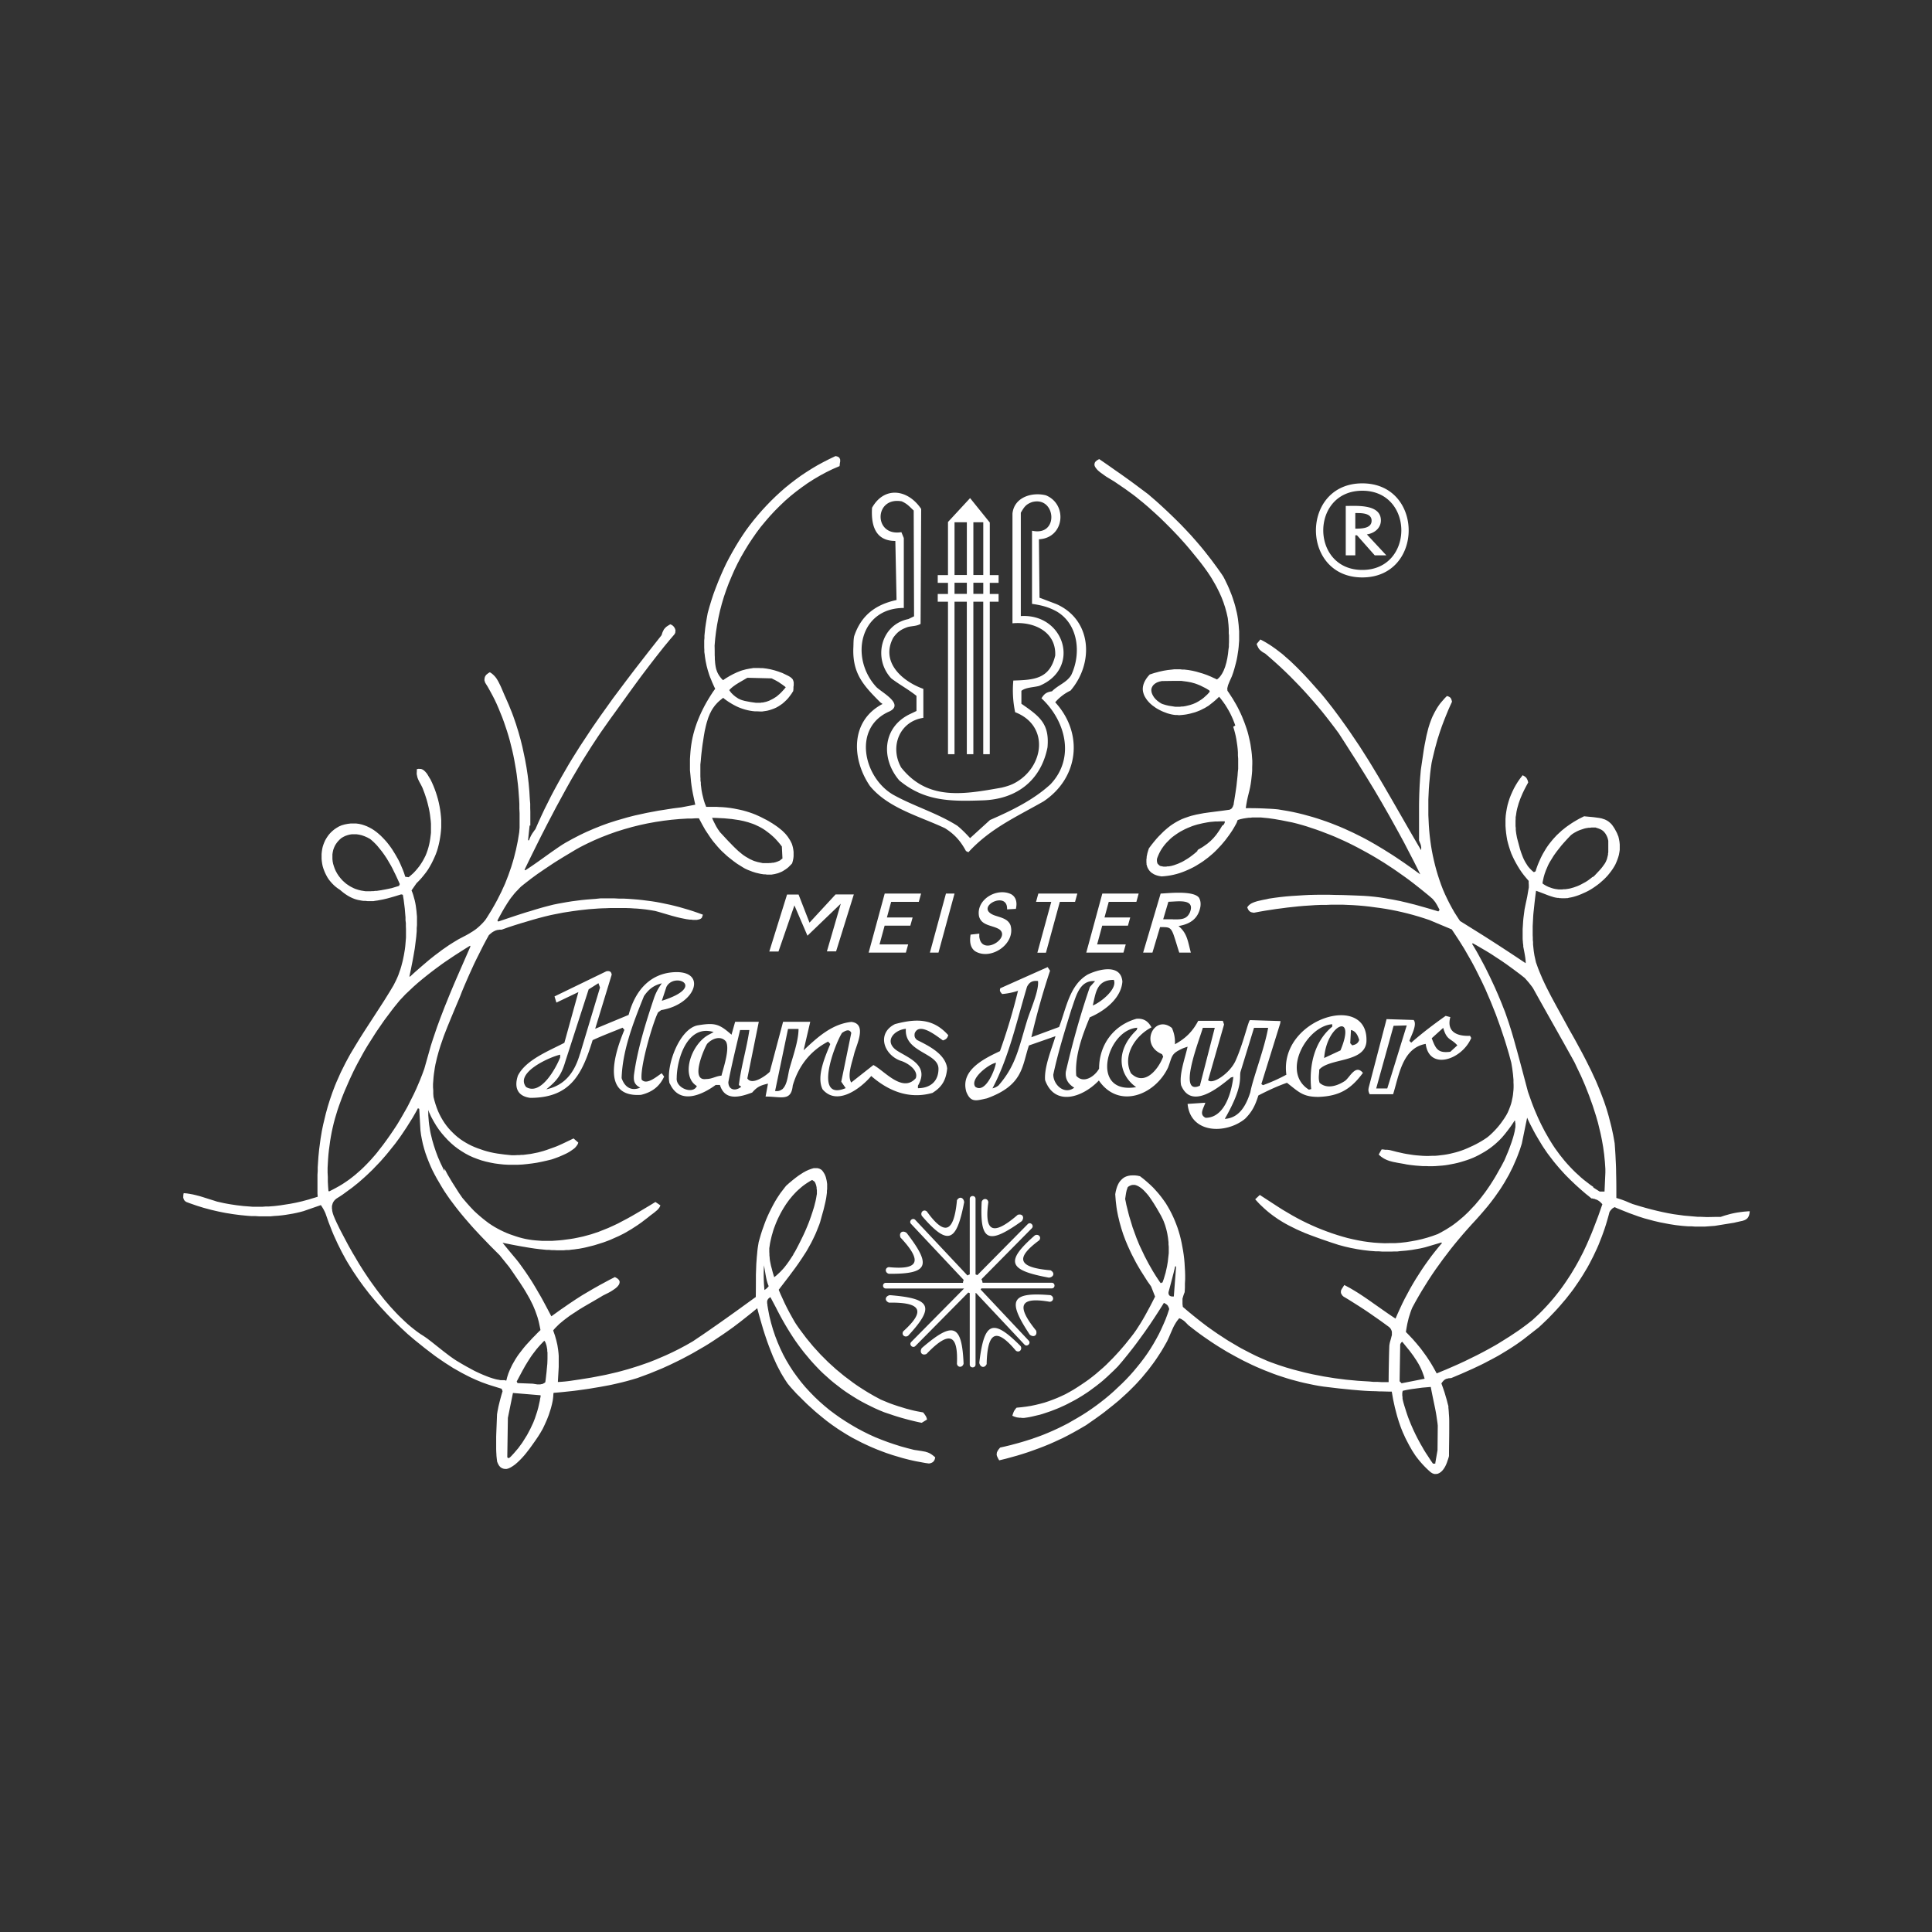
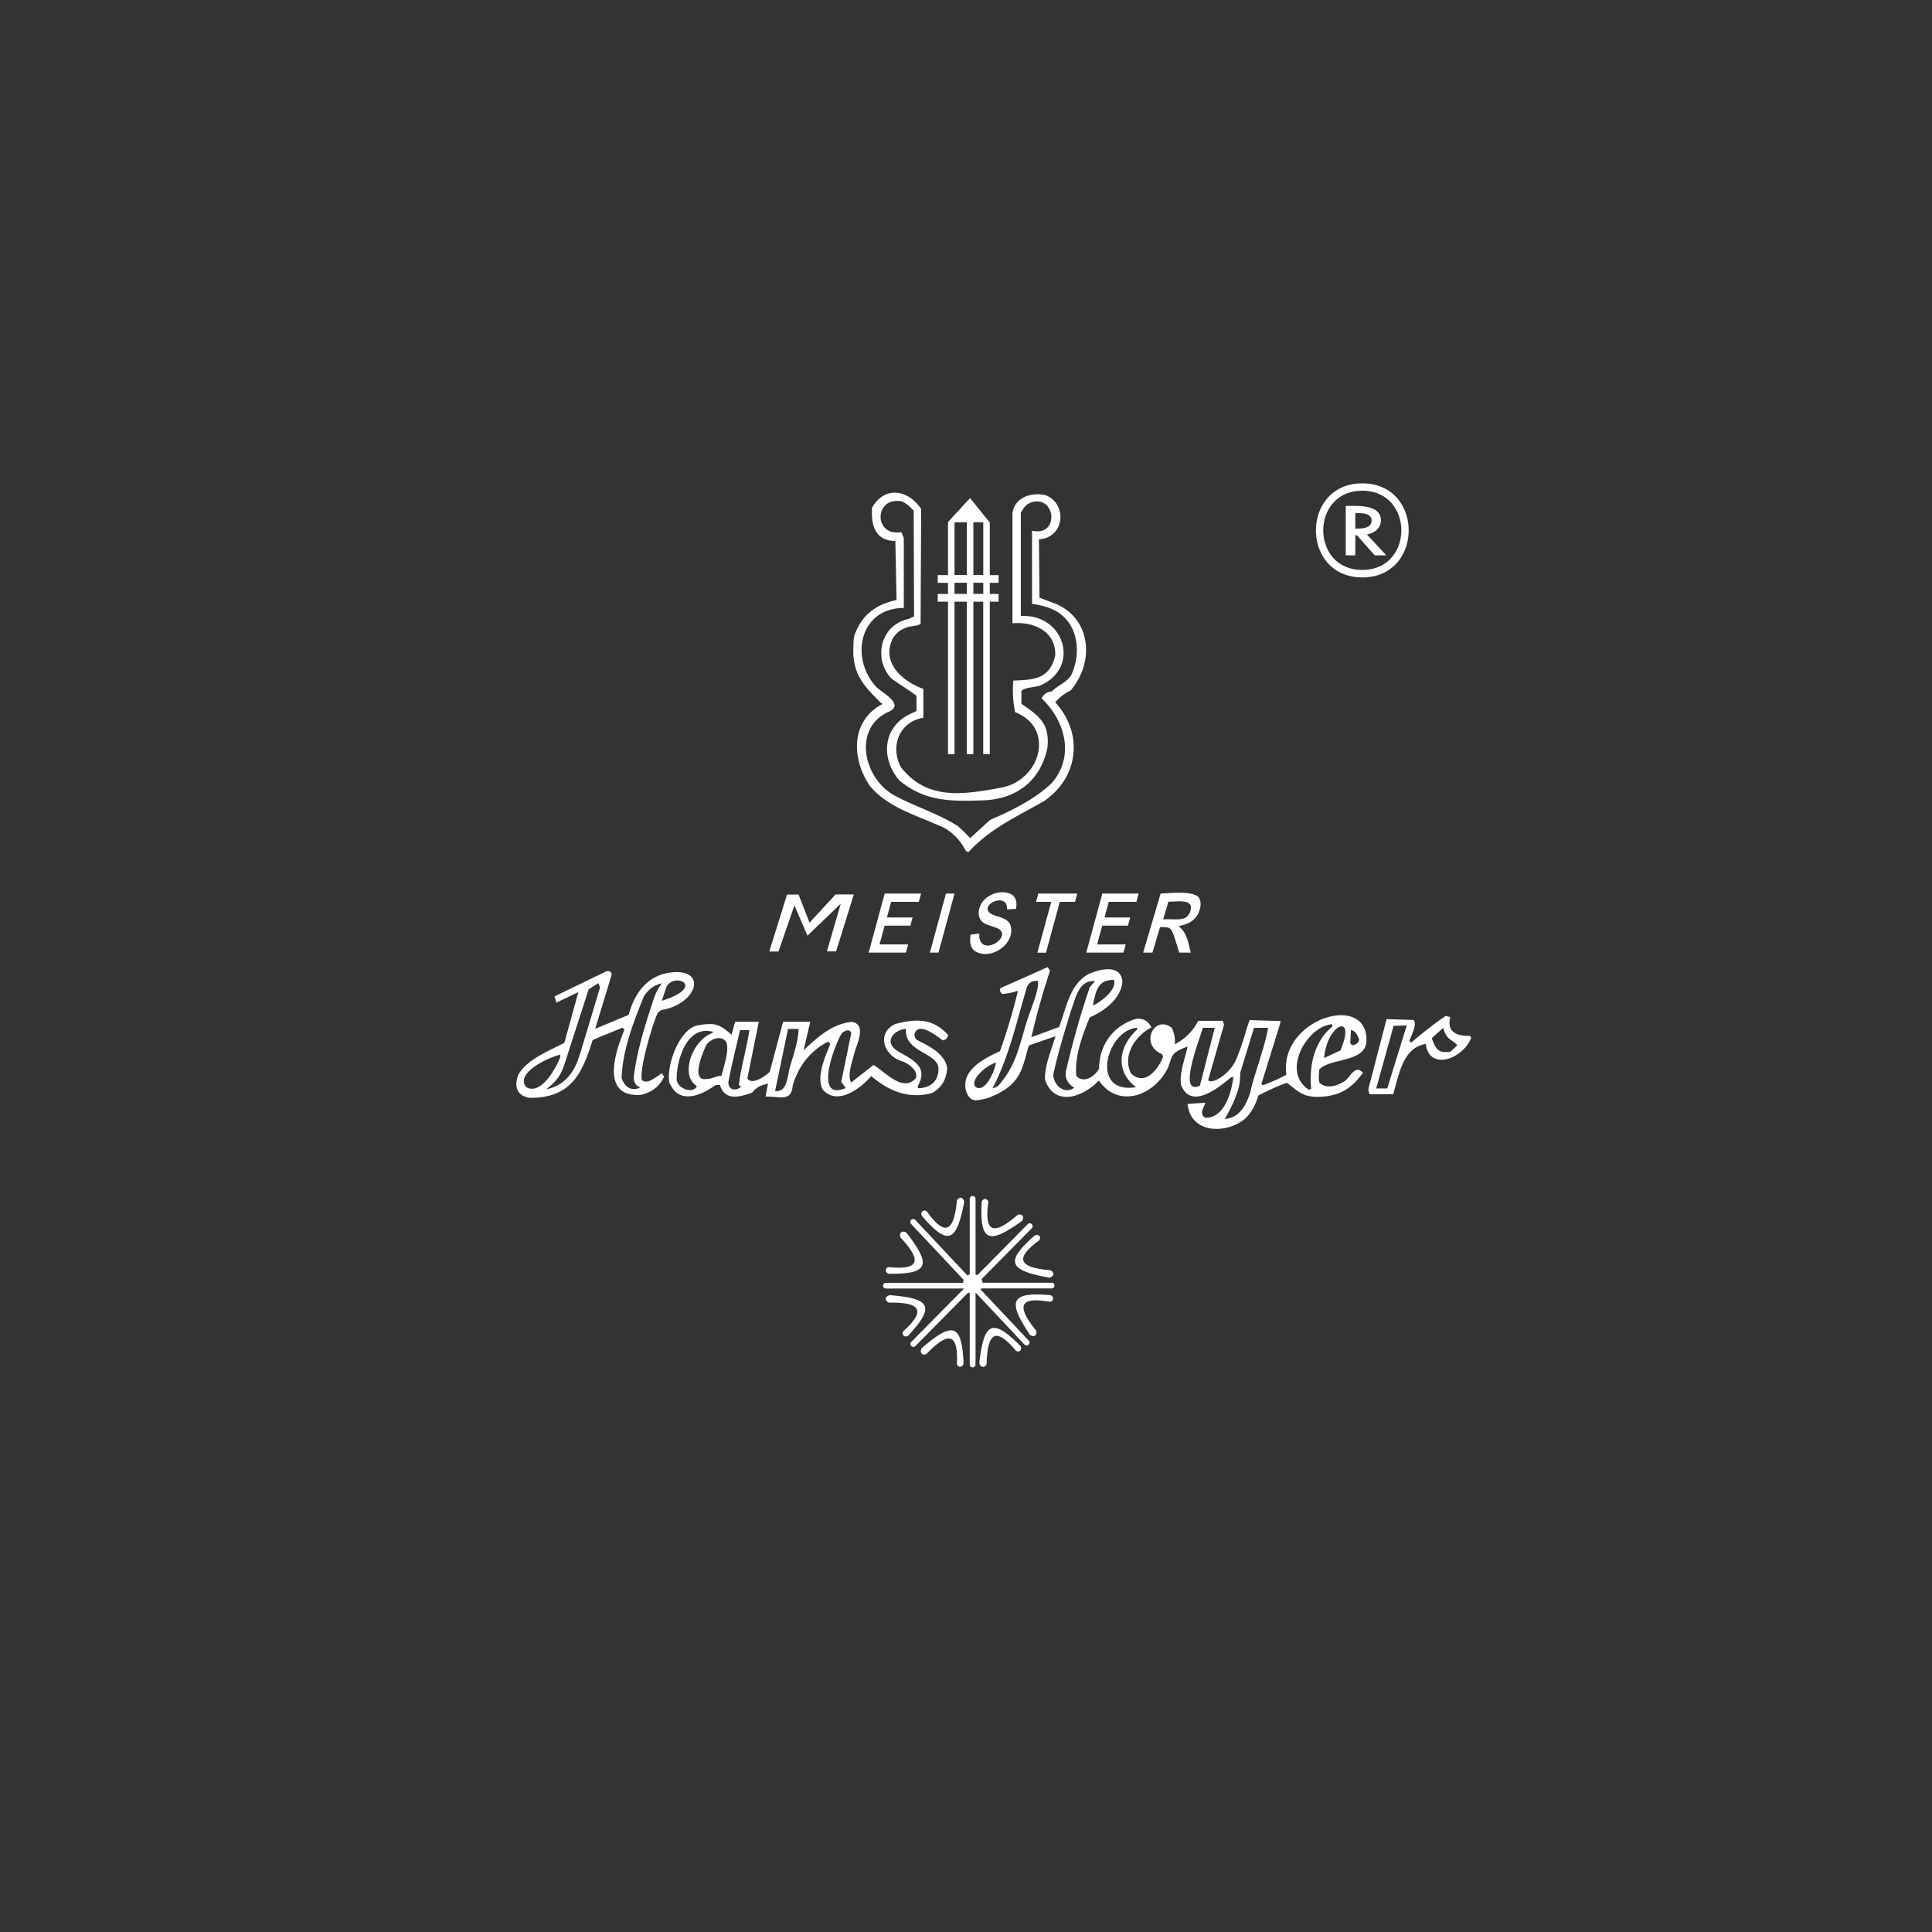
<svg xmlns="http://www.w3.org/2000/svg" width="130" height="130" fill="none">
  <rect width="100%" height="100%" fill="#333333" stroke="none" />
-   <path fill="#fff" fill-rule="evenodd" d="M51.399 85.118c.097.463.146 1.04.325 1.422a.9.9 0 0 1-.285.26 10.4 10.4 0 0 1-.032-1.682m1.454-38.862-.097.122-.106.114-.105.113-.114.106-.114.098-.057.048-.057.04-.065.041-.065.041-.065.04-.065.033-.065.033-.065.032-.065.033-.065.024-.073.025-.073.024-.073.016-.073.016-.073.017h-.074l-.073.016h-.325l-.349-.049-.26-.049-.122-.024-.179-.049-.113-.04-.106-.05-.049-.023-.049-.033-.048-.032-.049-.033-.049-.032-.049-.041-.048-.04-.049-.041-.049-.05-.049-.048-.048-.049-.04-.056-.074-.098v-.024l.049-.05.057-.056.065-.057.08-.065.09-.065.09-.065.195-.122.292-.17.293-.171 1.633.04.195.098c.065.033.13.065.195.106a1 1 0 0 1 .178.114l.122.08c.09.066.18.13.26.196l-.016.024zm28.56.268-.18.203-.08.073-.082.074-.08.073-.082.065-.09.065-.089.056-.09.057-.089.05-.089.048-.09.04-.097.041-.097.033-.098.032-.097.025-.098.024-.097.024-.098.017-.097.016h-.098l-.106.016h-.316l-.106-.016-.106-.017-.105-.016-.106-.016-.106-.024-.105-.025-.106-.032-.105-.033-.098-.04-.138-.09-.13-.097-.114-.106-.097-.114-.073-.113-.057-.114-.04-.114-.017-.114v-.105l.032-.106.05-.097.072-.09.098-.081.122-.073.154-.057.179-.04c.268 0 .544-.009.812-.009h.504l.187.025.187.024.09.016.088.017.09.016.09.024.089.025.089.024.09.032.089.033.097.04.098.041.097.049.098.049.097.048.106.057.105.065.09.057.024.073zM52.536 57.867l-.073.04-.073.033-.073.032-.073.025-.073.024-.074.016-.073.017h-.073l-.081.016h-.081l-.081.008h-.382l-.114-.025-.114-.024-.114-.024-.113-.033-.106-.032-.106-.04-.105-.05-.106-.048-.097-.057-.098-.057-.097-.057-.098-.065-.09-.065-.089-.073-.089-.073-.09-.073-.089-.082-.17-.162-.171-.17c-.081-.09-.17-.171-.252-.26-.195-.204-.382-.415-.577-.618a3 3 0 0 0-.13-.187c-.04-.065-.073-.122-.114-.187-.032-.065-.065-.122-.097-.187l-.098-.195c-.032-.065-.056-.138-.089-.203.155 0 .317.008.471.016l.358.017.17.016.171.016.17.016.163.025.163.024.162.024.155.033.154.032.154.041.147.04.146.05.146.048.146.057.139.065.138.065.138.073.138.081.138.09.13.097.13.098.13.105.13.114.13.122.122.13.122.138.122.146.113.147.041.812-.049.033-.073.048zm28.056-.626-.122.114-.138.114-.146.113-.155.114-.162.106-.082.048-.08.05-.082.048-.09.049-.089.04-.09.04-.088.041-.09.033-.09.032-.089.033-.089.024-.09.025-.089.016-.09.016h-.089l-.089.017h-.17l-.082-.017-.081-.016-.073-.016-.033-.025-.04-.032-.033-.033-.024-.024-.025-.024-.016-.025-.016-.032v-.033l-.016-.032v-.033l-.008-.032v-.122l.024-.09.065-.162.073-.163.081-.154.09-.146.097-.138.106-.138.114-.13.122-.122.121-.122.13-.114.138-.105.139-.098.146-.098.146-.089.154-.081.155-.081.162-.073.163-.066.162-.065.171-.056.17-.05.171-.04.17-.04.172-.033.17-.032.17-.025.18-.016.17-.016h.17l.171-.008h.293v.073l-.016.04-.017.041-.016.032-.024.033-.04.033-.066.048-.081.138-.081.13-.082.122-.08.114-.082.114-.09.105-.089.106-.097.097-.098.098-.106.09-.105.089-.114.081-.114.081-.121.081-.13.074-.139.08-.065.066zm-53.78 2.38-.454.139-.35.073c-.114.024-.227.04-.341.065l-.22.032-.105.017h-.106l-.105.016h-.106l-.106.008h-.316l-.106-.016-.106-.017-.097-.016-.098-.024-.097-.025-.098-.032-.097-.032-.098-.041-.097-.049-.098-.049-.097-.056-.098-.066-.097-.065-.09-.073-.089-.08-.09-.082-.137-.154-.122-.155-.106-.162-.09-.163-.072-.162-.057-.163-.05-.162-.032-.163-.016-.162v-.317l.024-.155.033-.146.049-.138.057-.13.073-.122.081-.114.09-.105.097-.098.105-.09.122-.072.13-.065.139-.049.146-.04.154-.025h.317l.17.024.18.041.186.065.187.081.195.106.081.065.082.073.08.073.082.081.081.082.073.08.074.09.073.09.073.089.073.09.073.097.138.195.13.195.122.203c.057.106.122.203.179.309s.114.211.162.317c.05.105.106.21.155.316.09.195.187.399.268.594l-.057.122zm56.169-10.716.065.211.056.211.05.212.04.21.032.212.033.22.024.219.016.22v.219l.017.219v.674l-.025.228-.016.227-.024.228-.025.227-.024.228-.032.227-.033.228-.073.463-.049.284v.057l-.024.049-.017.049-.016.048-.024.041-.025.04-.024.033-.032.033-.041.024-.04.024-.05.017-.406.056-.95.122-.358.05-.17.032-.171.032-.17.033-.163.04-.163.04-.162.05-.163.056-.162.057-.163.065-.154.074-.154.08-.155.09-.154.098-.154.105-.155.122-.154.13-.155.138-.154.155-.162.162-.163.179-.163.195-.162.203-.17.227-.033.09-.025.081-.024.081-.024.082-.016.08-.017.082-.016.081v.082l-.016.073v.219l.008.073v.073l.024.065.016.065.025.065.032.065.033.057.04.057.041.057.049.049.049.048.056.041.066.04.064.041.074.033.08.032.082.025.09.024.089.016.105.017.212-.017.203-.024.203-.032.195-.041.195-.049.195-.057.187-.065.187-.073.187-.081.178-.081.18-.09.178-.097.17-.106.171-.105.17-.114.163-.122.163-.122.154-.13.154-.13.147-.138.146-.146.138-.147.138-.146.13-.154.13-.155.122-.162.122-.163.114-.162.114-.17.105-.171.098-.171.097-.179.073-.195.081-.024.106-.033.106-.024.114-.024.113-.017.114-.016.114-.016h.114l.113-.016h.601l.244.024.244.024.358.05c.154.024.316.056.47.08.26.05.52.106.78.155l.326.081.325.09.325.097.317.106.317.105.316.114.317.122.317.122.317.13.309.138.309.138.308.146.309.154.3.155.301.162.3.163.302.17.292.171.293.179.292.179.284.187.285.186.284.195.276.195.277.195.276.203.268.204.268.21.268.212.26.211.26.212.252.219.073.09.073.089a1 1 0 0 1 .09.138c.032.049.057.09.081.138.049.09.097.187.146.276l-.081.106c-.309-.098-.626-.187-.934-.276-.212-.057-.431-.122-.642-.18q-.246-.06-.48-.121c-.162-.04-.325-.073-.479-.114l-.487-.097-.326-.057-.325-.057-.333-.049-.333-.04-.333-.033-.341-.024a92 92 0 0 0-1.52-.057q-.39-.002-.78-.016h-.593q-.29-.002-.593.008c-.195 0-.39.016-.585.024l-.39.025-.39.024-.39.032-.382.041-.382.049-.381.057-.171.04c-.13.025-.268.049-.398.082l-.106.024-.105.024-.106.033-.097.032-.098.04-.09.041-.08.05-.074.056-.065.065-.073.098.04.097.033.065.04.057.05.049.056.04.066.025.073.016.089.016.382-.073.374-.065.373-.057.374-.057.374-.048.374-.05.373-.04.374-.04.374-.033.374-.024.373-.025.374-.016h.366l.365-.016h.732l.365.016.366.016.365.025.366.032.366.04.365.05.366.048.366.057.365.065.366.073.365.082.366.089.366.097.365.106.366.114.366.122 1.51.633.163.244.171.26.17.26.163.26.163.26.154.268.154.269.155.268.146.268.146.276.138.276.138.276.139.277.13.276.13.276.121.285.122.284.122.284.114.285.114.284.113.284.106.293.106.293.105.292.098.293.097.292.098.292.089.293.09.3.089.301.081.3.081.302.033.195.032.195.025.195.024.186.016.187.017.179v.179l.008.17v.171l-.008.17-.017.163-.016.163-.024.154-.033.154-.032.155-.041.154-.049.146-.056.147-.057.146-.065.146-.073.138-.082.138-.089.138-.098.139-.097.138-.106.138-.113.138-.122.138-.13.138-.138.138-.147.138-.154.13-.187.13-.195.122-.195.114-.195.106-.195.097-.195.09-.195.089-.195.081-.195.073-.195.065-.195.057-.195.049-.203.049-.203.04-.203.033-.203.024-.204.025-.203.016h-.203l-.203.008h-.211l-.211-.008-.212-.016-.21-.017-.212-.024-.211-.032-.212-.033-.219-.04-.22-.05-.219-.048-.22-.057-.227-.057-.073-.016-.138-.016h-.138a1.2 1.2 0 0 0-.244-.025l-.195.341.073.074.05.04.048.04.049.033.048.033.05.032.056.033.114.057.114.048.113.041.179.049c.065.016.122.032.187.04.22.05.447.082.666.122l.114.025.211.032.211.025.22.024.22.016.219.016h.219l.22.009h.219l.219-.008.22-.017.219-.016.22-.024.21-.033.212-.04.21-.041.212-.049.211-.057.212-.065.203-.065.203-.073.203-.081.195-.09.195-.097.187-.106.187-.105.178-.114.179-.122.171-.13.17-.138.163-.146.162-.155.155-.162c.065-.073.122-.146.187-.22.057-.073.113-.146.178-.227.057-.073.114-.154.171-.227.114-.155.219-.317.325-.48v.016l.024.057v.065l.017.073v.245l-.017.088-.016.098-.016.098-.024.097-.025.106-.057.21-.105.326-.114.317a8 8 0 0 1-.187.471q-.086.209-.171.406l-.195.374-.105.187-.106.187-.105.187-.106.186-.114.187-.114.18-.113.178-.122.179-.122.178-.122.171-.13.17-.13.171-.138.17-.138.163-.138.163-.147.154-.146.155-.146.154-.154.146-.155.147-.162.138-.163.138-.162.13-.17.13-.172.122-.178.113-.179.114-.187.106-.187.105-.187.098-.357.13-.358.114-.357.097-.358.081-.357.065-.358.057-.357.04-.358.025h-.357l-.358.008-.357-.016-.358-.024-.357-.04-.358-.05-.357-.065-.35-.073-.349-.081-.35-.097-.349-.106-.349-.114-.341-.122-.341-.13-.342-.138-.333-.146-.333-.154-.333-.163-.325-.17-.325-.18-.317-.186-.317-.187-.309-.195-1.25-.813-.31.293.171.187.138.146.146.138.147.138.146.13.154.13.155.122.162.122.163.114.162.114.17.105.171.106.171.097.179.098.178.09.18.089.178.089.179.081.187.081.186.082.187.073.187.073.374.138.382.138.569.195c.187.065.382.122.568.187l.212.057.21.057.212.049.211.048.212.04.21.041.212.033.211.032.212.025.21.024.212.016.211.017h.212l.21.016h.618l.204-.008h.203l.203-.025.195-.016.195-.016.195-.024.187-.025.186-.032.187-.033.18-.032.178-.04.17-.041.171-.05.163-.048.162-.049.577-.17.049.032-.22.26-.243.3-.236.301-.227.31-.22.308-.211.309-.203.316-.203.317-.195.325-.187.325-.179.334-.179.333-.17.34-.163.35-.162.358-.13.3c-.488-.316-.96-.658-1.438-.99a25 25 0 0 0-1.073-.732c-.106-.065-.22-.138-.333-.203l-.22-.13-.227-.122-.154-.081c-.05.073-.098.154-.147.227l-.024.04-.024.041-.017.041-.016.04v.147l.025.049.024.048.032.05.041.048.057.049c.097.056.203.121.3.178.326.204.65.407.976.618.26.17.511.341.763.52q.43.294.845.601l.179.13.065.065.049.065.032.065.025.065.016.065v.219l-.025.082-.04.162-.049.17-.024.09-.017.09-.016.097c-.016.39-.024.788-.032 1.186-.008.431-.016.853-.016 1.284h-.488l-.268-.016h-.268l-.268-.025-.26-.016-.26-.016-.26-.016-.26-.025-.26-.024-.26-.024-.26-.033-.252-.032-.252-.033-.252-.04-.252-.041-.252-.04-.252-.05-.251-.048-.252-.049-.252-.057-.252-.057-.252-.065-.252-.065-.252-.065-.252-.073-.252-.073-.251-.081-.252-.082-.252-.089-.252-.09-.252-.097-.203-.09-.203-.088-.203-.09-.195-.09-.195-.097-.195-.097-.187-.098-.187-.097-.187-.098-.187-.105-.178-.106-.18-.106-.178-.105-.179-.106-.178-.114-.171-.113-.35-.228-.34-.236-.342-.243-.333-.252-.333-.26-.333-.268-.334-.276-.325-.277-.024-.195v-.357l.016-.057.017-.057.016-.057.04-.122.057-.146.017-.293v-.284l.016-.284v-.276l-.008-.277-.017-.276-.016-.276-.024-.276-.033-.269-.04-.268-.049-.268-.049-.26-.057-.26-.065-.26-.073-.252-.081-.252-.09-.243-.097-.244-.106-.244-.113-.236-.122-.235-.13-.228-.138-.227-.155-.22-.162-.219-.17-.211-.18-.203-.186-.203-.204-.195-.21-.187-.22-.187-.244-.187-.187-.04-.17-.017h-.155l-.146.008-.138.025-.13.04-.122.057-.106.073-.097.09-.09.097-.08.114-.066.13-.057.138-.048.154-.041.163-.032.179.016.219.016.211.024.212.025.21.032.212.04.211.041.203.05.204.048.203.057.203.057.203.065.203.065.203.073.195.073.195.081.195.082.195.089.195.09.195.089.187.097.187.098.187.097.187.106.187.105.178.106.179.114.179.114.179.113.178.114.179.122.17.114.163.268.683c-.147.284-.285.568-.439.845-.114.21-.227.422-.35.633q-.119.208-.251.415l-.22.341-.178.252-.187.244-.195.243-.195.244-.203.236-.204.235-.21.228-.212.227-.22.22-.219.22-.227.21-.236.203-.235.204-.244.195-.244.187-.252.178-.252.17-.26.171-.26.163-.268.154-.268.147-.276.13-.276.122-.285.113-.284.106-.293.097-.3.082-.301.073-.309.065-.308.049-.317.04-.342.033-.065.073-.04.057-.04.056-.033.057-.025.057-.024.065-.025.065-.032.114.097.04.057.025.057.016.057.017.057.016h.057l.057.016h.114l.113.016h.114l.162-.024c.057-.008.114-.016.163-.025.057-.008.114-.024.163-.032.186-.04.373-.09.56-.13l.195-.057.195-.065.195-.065.187-.065.187-.073.187-.073.178-.073.18-.082.178-.08.17-.082.171-.09.17-.089.171-.09.171-.097.163-.097.162-.098.163-.105.162-.106.154-.105.155-.114.154-.114.155-.114.154-.122.154-.121.147-.122.146-.13.146-.13.146-.138.147-.139.146-.138.146-.146.146-.146c.106-.13.22-.252.325-.382l.317-.39c.106-.13.203-.26.309-.39.138-.179.268-.35.398-.528l.39-.537c.13-.178.252-.365.382-.544.122-.187.244-.365.366-.552.203-.31.406-.626.6-.943l.05.025.073.04.057.04.048.041.041.05.033.064.032.073.024.082-.113.34-.13.35-.147.341-.154.342-.162.333-.18.333-.186.325-.195.317-.203.308-.22.31-.227.3-.236.292-.243.293-.252.284-.26.276-.269.269-.276.26-.276.26-.284.251-.293.244-.3.236-.301.227-.309.22-.309.211-.317.203-.325.195-.325.187-.325.187-.333.17-.333.163-.333.154-.341.147-.293.121c-.227.09-.455.171-.69.252-.13.05-.268.09-.398.13a19 19 0 0 1-.602.18c-.17.048-.333.088-.503.137l-.407.098-.325.073-.056.065-.041.049-.033.048-.032.05-.025.048-.024.049-.016.048v.05l-.008.048v.049l.016.048.016.05.025.048.024.057.032.057.057.097.431-.105.39-.106.382-.106.374-.114.373-.121.366-.13.358-.13.357-.138.358-.147.349-.154.35-.163.178-.08.35-.18.349-.187.35-.195.348-.203.18-.105.43-.3.211-.147.203-.146.203-.147.204-.154.194-.154.195-.155.195-.154.187-.155.187-.154.179-.162.179-.163.178-.162.171-.163.17-.17.171-.171.163-.17.162-.18.163-.178.154-.187.155-.187.154-.187.146-.195.147-.195.146-.203.138-.203.138-.211.138-.212.13-.219.13-.227.13-.228.049-.106.097-.21c.073-.18.155-.358.228-.529l.049-.106.048-.097.057-.098.057-.097.057-.09.065-.089.065-.081.049-.057.122.049.04.024.04.025.074.048.073.057c.09.081.179.179.268.268l.252.195.252.195.252.187.26.187.26.179.26.178.26.171.268.17.268.163.268.163.276.154.277.154.276.147.276.146.285.138.284.138.284.13.285.122.292.122.293.114.292.114.293.105.3.098.301.097.3.09.301.08.309.082.309.073.308.065.31.065.308.057.317.049 1.016.122c.292.032.576.056.869.089l.577.049c.292.024.577.04.87.049q.218.002.438.016c.276 0 .552.016.837.016l.024.138.033.187.032.187.04.187.041.187.041.186.049.187.048.187.05.187.056.187.057.187.065.187.065.187.073.186.073.18.082.178.08.179.09.178.09.171.089.17.097.171.098.171.105.163.106.162.114.154.122.155.122.146.13.146.13.138.138.138.138.13.146.13.122.074.122.04h.114l.113-.016.106-.049.098-.065.089-.081.081-.097.073-.106.065-.114.057-.122.049-.122.04-.121.041-.114.033-.106.024-.097c0-.593.016-1.187.016-1.788v-.528q0-.267-.024-.52a6 6 0 0 0-.033-.414v-.106a6 6 0 0 1-.08-.3q-.036-.147-.082-.293c-.04-.13-.073-.26-.114-.382l-.097-.284-.098-.269.049-.073.032-.04.033-.04.032-.033.033-.033.032-.024.041-.025.04-.024.041-.016.04-.017h.05l.048-.024h.05l.056-.008h.073c.22-.09.439-.187.658-.276.26-.114.528-.236.788-.35l.463-.219c.155-.073.301-.146.455-.227.147-.082.301-.155.447-.236l.301-.163c.146-.08.292-.17.439-.26l.292-.178.293-.187.292-.195.285-.203.146-.106 1.048-.82.219-.204.212-.203.211-.203.203-.211.203-.212.195-.21.195-.22.187-.22.187-.219.179-.227.178-.228.171-.227.162-.236.163-.236.154-.235.155-.244.146-.244.146-.243.138-.252.13-.252.13-.252.122-.26.122-.26.114-.26.105-.268.106-.268.098-.269.097-.276.089-.276.082-.276.081-.285.073-.276.033-.057.04-.057.041-.048.04-.041.041-.04.049-.033.057-.033.048-.024.179.081.203.081.203.082.204.081.203.081.203.073.203.073.203.074.203.065.203.065.212.056.211.057.211.057.211.049.212.049.211.04.211.041.211.04.212.033.211.033.211.024.211.024.212.017.219.016h.219l.22.016h.658l.219-.016.22-.016.227-.017 1.3-.21.106-.025c.097-.025.187-.04.284-.065l.081-.017.082-.016.073-.024.073-.025.065-.032.065-.04.057-.05.048-.056.041-.073.033-.082.024-.097.024-.17c-.089 0-.17.007-.26.016a4 4 0 0 0-.308.032c-.082.008-.155.024-.236.032q-.17.027-.349.066a5 5 0 0 0-.342.089l-.178.049-.293.097h-.39l-.39.008h-.195l-.382-.016h-.187l-.373-.032-.187-.017-.187-.016-.179-.016-.179-.025-.178-.024-.179-.024-.179-.025-.357-.065-.358-.073-.357-.081-.366-.09-.366-.097-.373-.106-.374-.113-.187-.057c-.089-.04-.187-.073-.276-.114a6 6 0 0 0-.813-.292c0-.57 0-1.138-.016-1.707 0-.308-.016-.617-.033-.926-.008-.236-.024-.463-.04-.699l-.025-.35-.048-.275-.049-.269-.057-.268-.057-.26-.065-.26-.065-.251-.065-.252-.073-.252-.073-.244-.081-.244-.082-.243-.089-.236-.089-.236-.09-.235-.097-.236-.098-.236-.097-.227-.106-.228-.105-.227-.106-.228-.114-.227-.227-.455-.236-.455c-.122-.228-.252-.463-.374-.69-.17-.318-.349-.626-.528-.943-.325-.602-.658-1.195-.983-1.796-.073-.138-.154-.284-.227-.422-.098-.187-.195-.382-.293-.57l-.138-.284c-.065-.146-.138-.284-.195-.43l-.122-.285-.114-.284-.105-.292-.049-.138-.033-.147-.032-.146-.033-.146-.024-.147-.024-.154-.017-.154-.016-.155-.016-.154v-.154l-.016-.155v-.154l-.008-.154v-.618l.016-.309.016-.309q.014-.233.041-.454l.048-.456c.033-.284.065-.568.106-.845.276.098.544.204.821.31l.138.048c.065.024.138.04.203.065l.138.033.138.024h.073l.073.016h.074l.073.008h.227l.081-.008h.082l.089-.024.089-.016.09-.017.162-.04.163-.05.162-.056.163-.065.162-.073.163-.073.162-.082.155-.089.154-.097.154-.106.147-.106.146-.113.138-.122.138-.122.13-.13.122-.13.114-.138.114-.146.105-.147.098-.154.089-.154.073-.163.065-.163.057-.162.049-.17.032-.171.025-.17v-.358l-.017-.18-.032-.178-.041-.179-.048-.113-.041-.106-.049-.097-.049-.09-.048-.09-.049-.08-.049-.074-.049-.073-.048-.065-.049-.057-.057-.056-.057-.05-.057-.048-.057-.04-.065-.041-.065-.033-.065-.032-.073-.025-.073-.024-.073-.024-.081-.017-.081-.016-.171-.024-.187-.025c-.219-.024-.447-.04-.666-.065l-.163.082-.146.073-.146.081-.138.081-.138.082-.139.089-.13.09-.13.089-.13.097-.121.098-.122.097-.114.106-.114.105-.114.106-.105.114-.106.114-.097.113-.098.122-.097.122-.09.122-.089.13-.081.13-.082.138-.081.138-.073.138-.073.146-.065.147-.065.146-.065.154-.057.155-.057.162-.04.138-.114.057-.041-.032-.065-.049-.057-.057-.057-.057-.056-.057-.049-.056-.049-.057-.049-.065-.04-.065-.041-.065-.041-.065-.04-.065-.073-.139-.065-.138-.057-.146c-.025-.073-.057-.146-.081-.22-.025-.072-.049-.154-.074-.227l-.17-.634-.033-.13-.024-.13-.024-.13-.017-.13-.016-.13v-.13l-.016-.121v-.366l.008-.122v-.122l.024-.122.017-.121.016-.114.024-.114.025-.114.032-.114.033-.113.032-.114.041-.114.04-.114.041-.113.049-.114.048-.114.049-.114.114-.235.122-.236.138-.252-.024-.097-.025-.073-.032-.065-.033-.057-.04-.049-.049-.04-.057-.041-.114-.065-.187.244-.146.21-.13.212-.122.22-.105.219-.098.22-.089.227-.073.227-.065.228-.049.227-.041.236-.032.235-.017.236v.471l.017.236.024.236.033.235.04.236.057.227.065.228.073.227.081.228.098.22.106.219.113.21.122.212.13.211.138.203.147.195.162.195.154.18v.154l.009.113v.18l-.033.178-.073.43c-.049.244-.106.488-.154.732l-.025.122-.073.56q-.022.195-.032.39l-.025.382v.618c0 .08.008.162.016.235 0 .082.017.163.025.244v.081c.04.203.081.407.114.61l.024.154.024.227v.13a132 132 0 0 0-2.86-1.868l-1.56-.975-.187-.285-.186-.292-.171-.3-.162-.301-.155-.31-.146-.308-.138-.317-.122-.317-.114-.325-.106-.325-.097-.325-.09-.333-.08-.333-.074-.333-.065-.333-.057-.341-.048-.342-.041-.34-.032-.342-.025-.341-.016-.342-.016-.34v-1.049l.016-.35.016-.349.025-.35.032-.34.032-.342.041-.34.049-.342c.024-.138.057-.276.09-.415l.097-.406c.032-.13.065-.26.105-.398.033-.13.073-.26.106-.39.04-.13.081-.252.122-.382s.081-.252.13-.382c.04-.13.09-.252.138-.381.049-.13.097-.252.146-.374.049-.13.106-.252.155-.382q.107-.255.227-.512l.065-.146-.024-.09-.017-.056-.024-.057-.032-.05-.041-.04-.049-.032-.057-.025-.097-.032-.146.146-.114.13-.114.13-.106.13-.097.138-.09.138-.08.138-.082.147-.073.146-.073.146-.065.155-.057.154-.057.154-.049.155-.048.154-.041.163-.04.162-.041.163-.033.162-.032.163-.065.325-.057.333-.195 1.324c-.016.146-.025.3-.04.447-.017.195-.025.398-.041.593l-.025.593c-.008.3-.016.602-.016.894v2.242c.032.074.057.147.09.22.016.04.024.081.04.13v.04l.016.041v.122l-.008.049v.049c-.65-1.097-1.276-2.202-1.91-3.3-.194-.34-.397-.682-.592-1.023l-.398-.674-.407-.675-.203-.333-.211-.333-.211-.333-.212-.333-.219-.325-.22-.325-.219-.325-.227-.325-.228-.317-.227-.317-.236-.317-.236-.317-.243-.309-.244-.308-.252-.309-.788-.886c-.114-.13-.236-.252-.35-.382l-.243-.251c-.122-.122-.244-.252-.374-.374l-.252-.244-.13-.122-.13-.113-.13-.114-.13-.114-.13-.114-.138-.105-.138-.106-.138-.106-.138-.097-.138-.098-.147-.097-.146-.09-.146-.089-.146-.081-.187-.098-.252.301.032.09.05.105.023.049.025.04.024.041.033.04.032.033.033.033.04.032.041.033.04.032.05.033.097.056.049.025.349.3.35.31.34.308.334.317.325.317.317.325.316.325.31.333.3.333.3.341.293.341.293.35.284.357.284.366.285.374.276.373c.187.293.374.577.56.87.244.39.496.772.74 1.162.179.292.365.585.544.877l.537.878.52.885c.17.301.34.593.511.894l.334.601.333.602.325.6.316.61.317.61.31.617.137.285-.227-.163-.276-.203-.277-.195-.276-.195-.276-.187-.276-.187-.285-.187-.284-.178-.285-.18-.284-.17-.284-.17-.285-.163-.292-.163-.293-.154-.292-.146-.293-.146-.3-.139-.301-.138-.3-.13-.301-.121-.309-.122-.309-.114-.308-.106-.317-.105-.317-.098-.325-.09-.325-.089-.325-.08-.333-.074-.334-.065-.34-.057-.342-.057a10 10 0 0 0-.699-.049 22 22 0 0 0-1.47-.032 8 8 0 0 1 .146-.796l.097-.39.05-.228.04-.227.032-.228.025-.227.024-.22.016-.219v-.22l.008-.219v-.22l-.016-.218-.016-.22-.025-.22-.032-.219-.032-.219-.041-.211-.049-.212-.049-.21-.056-.212-.066-.211-.073-.211-.073-.204-.081-.203-.081-.203-.09-.203-.097-.203-.098-.195-.105-.195-.114-.195-.114-.195-.122-.187-.121-.187-.122-.179v-.048l-.008-.057v-.065l.016-.065.016-.065.016-.065.025-.065.056-.138c.057-.138.122-.268.18-.407l.024-.065.073-.21.065-.212.057-.211.056-.212.05-.21.04-.212.032-.211.033-.212.024-.21.016-.212.017-.211v-.634l-.017-.211-.016-.212-.024-.21-.025-.204-.032-.203-.04-.203-.05-.203-.048-.203-.057-.204-.065-.203-.065-.203-.073-.203-.081-.203-.082-.203-.089-.203-.097-.203L82.42 39l-.106-.203-.13-.195-.138-.195-.138-.195-.138-.187-.138-.186-.138-.187-.147-.187-.146-.187-.146-.187-.146-.179-.147-.178-.154-.18-.154-.178-.309-.35-.317-.34-.325-.342-.333-.333-.333-.325-.341-.325-.342-.317-.349-.317-.358-.308-.178-.155c-.3-.227-.61-.455-.91-.682a50 50 0 0 0-1.333-.951q-.527-.376-1.064-.74l-.146.082-.09.073-.057.081-.024.09v.089l.032.09.05.08.064.082.073.081.082.073.089.073.09.065.17.122.138.098.187.114.187.113.187.114.178.122.18.122.178.122.179.121.178.13.18.13.178.13.17.13.171.139.17.138.171.138.334.284.162.147.325.292.325.3.317.31.309.308.308.317.301.317.293.325.146.162c.162.187.325.382.487.577.114.147.236.285.35.43l.227.285.22.293.105.146.106.146.097.146.098.147.097.154.09.155.09.154.088.154.082.155.081.162.081.163.073.162.073.163.066.17.065.17.056.172.057.17.049.179.049.179.04.178.041.187.024.22.025.243.016.269v.284l.016.146v.463l-.008.155v.154l-.024.154-.017.155-.016.154-.024.155-.025.154-.032.146-.032.146-.041.138-.04.139-.05.13-.048.121-.057.114-.057.106-.065.097-.065.09-.073.081-.081.073-.057.04-.114-.056-.146-.065-.138-.065-.139-.057-.138-.057-.138-.049-.138-.048-.138-.041-.138-.04-.138-.041-.138-.033-.138-.032-.139-.025-.138-.024-.138-.016-.138-.017h-.138l-.138-.016h-.415l-.138.017-.146.016-.146.016-.147.024-.146.025-.146.032-.146.033-.146.04-.155.041-.154.049-.17.057-.123.138-.097.13-.081.13-.066.13-.048.13-.033.13-.016.122v.122l.016.121.033.122.04.114.057.114.065.105.073.106.082.098.089.097.098.09.105.089.114.081.114.081.121.073.122.065.13.065.13.057.13.049.13.049.139.04.13.033.13.024.13.017h.13l.13.016.21-.017.204-.024.097-.016.195-.04.098-.025.09-.025.089-.024.089-.024.09-.033.089-.032.081-.033.081-.032.082-.04.08-.041.082-.041.081-.04.082-.05.08-.048.082-.049.073-.057.073-.057.155-.122.154-.13q.137-.12.26-.243l.122.146.146.195.138.195.122.195.114.195.106.195.097.203.09.203.08.203.074.203zM29.908 78.797l-.097-.187-.09-.187-.09-.187-.08-.187-.082-.187-.073-.195-.073-.195-.065-.195-.065-.195-.057-.195-.057-.195-.048-.203-.05-.203-.04-.203-.032-.203-.033-.203-.024-.212-.016-.21-.017-.212v-.211l-.008-.147.057.147.146.317.163.3.17.285.18.268.194.252.203.235.212.228.219.21.227.196.236.179.244.162.252.154.26.139.268.121.276.106.285.098.292.08.292.066.301.057.3.04.31.033.308.016h.634l.317-.016.325-.033.325-.04.325-.049.325-.065.325-.073.333-.081c.13-.041.26-.09.39-.138.065-.025.138-.05.203-.082.098-.04.187-.081.276-.122.073-.032.139-.065.212-.105l.13-.073.121-.082.057-.04.057-.04.057-.041.049-.041.049-.049.04-.049.04-.048.033-.05.033-.048.024-.049.025-.08-.317-.277c-.138.065-.268.13-.407.195-.121.057-.235.114-.357.17l-.236.106a4 4 0 0 1-.349.138l-.227.081-.228.082-.227.073-.236.065-.122.032-.122.025-.122.024-.122.025-.121.024-.122.016-.13.016-.13.017-.13.016h-.13l-.139.016H34.8l-.138.008h-.244l-.243-.024-.244-.025-.236-.032-.235-.032-.236-.041-.227-.049-.228-.057-.22-.065-.21-.073-.212-.073-.203-.081-.203-.09-.195-.097-.187-.106-.187-.114-.178-.121-.171-.13-.163-.139-.154-.146-.154-.154-.147-.163-.138-.17-.13-.179-.122-.187-.113-.195-.106-.203-.098-.211-.089-.228-.081-.235-.073-.244-.065-.252-.017-.22v-.219l-.016-.22v-.218l.017-.22.016-.22.024-.219.033-.219.032-.22.04-.219.05-.211.048-.211.057-.212.057-.21.065-.212.065-.211.073-.212.073-.21.073-.212.082-.211.162-.415.17-.414q.296-.72.602-1.438c.065-.154.13-.317.187-.471.162-.398.333-.788.504-1.178l.292-.642q.148-.318.309-.634l.317-.634c.113-.211.22-.422.341-.634l.065-.121.097-.09.05-.04.048-.041.049-.033.048-.032.05-.024.048-.025.049-.024.048-.017.057-.016.057-.016h.057l.065-.016h.146l.431-.155.422-.138.415-.13.414-.122.406-.121.407-.114.406-.106.406-.097.203-.041.415-.081.203-.04.211-.033.423-.065.422-.057.211-.025.22-.024.22-.024.218-.017.22-.016q.28-.022.56-.032c.187 0 .382-.017.57-.017h.682c.146 0 .3 0 .447.008.146 0 .3.017.447.025.113 0 .227.016.333.024.113.008.227.025.333.033.113.016.227.032.333.049.114.016.227.04.333.056q.232.06.463.13l.666.195.366.098.244.057.244.049.121.024.114.016.114.016h.105l.106.017h.277l.08-.017.074-.016.065-.024.057-.033.056-.049.074-.21-.358-.13-.309-.106-.308-.098-.31-.09-.308-.089-.309-.08-.308-.074-.31-.065-.308-.065-.309-.057-.308-.049-.31-.04-.308-.04-.309-.033-.308-.025-.317-.024-.317-.016h-.317l-.317-.017h-.95l-.317.033-.317.024-.317.025-.317.032-.317.04-.317.041-.317.05-.317.056-.316.057-.317.065c-.163.04-.317.081-.48.122q-.416.111-.82.235-.232.076-.463.139c-.65.203-1.292.422-1.942.641l-.057-.065c.146-.276.3-.56.463-.837.057-.097.122-.194.179-.292l.187-.284c.048-.065.097-.138.154-.203.057-.066.106-.139.162-.204s.114-.13.18-.195c.064-.065.121-.13.186-.195l.065-.065c.106-.089.22-.178.333-.268s.228-.17.333-.26l.455-.333q.233-.158.463-.317l.585-.39c.236-.154.48-.3.715-.447l.854-.511.235-.13.236-.122.244-.122.243-.114.244-.114.244-.105.252-.106.252-.098.252-.097.251-.09.252-.089.26-.081.26-.081.26-.073.26-.074.26-.065.26-.064.26-.057.268-.057.269-.049.268-.049.268-.04.268-.041.268-.032.268-.033.268-.024.268-.025.268-.016.269-.016h.268l.268-.017h.236l.13.244.073.138.073.13.073.13.073.13.081.122.081.122.082.122.081.122.081.114.081.113.09.114.09.106.089.105.089.106.097.106.098.105.097.098.106.097.106.098.105.097.106.09.114.089.113.09.114.089.122.09.122.088.13.082.13.081.13.081.138.081.106.05.105.048.106.04.106.041.105.04.106.033.105.033.106.024.106.025.105.024.106.016.106.017h.105l.106.016h.317l.097-.017.098-.016.097-.024.098-.024.097-.033.098-.04.097-.041.09-.049.089-.057.09-.057.089-.065.09-.073.08-.081.082-.081.089-.098.049-.17.032-.155.017-.154v-.293l-.017-.138-.024-.138-.033-.13-.04-.13-.057-.122-.065-.122-.073-.114-.073-.113-.082-.106-.089-.106-.097-.097-.098-.098-.106-.089-.113-.09-.114-.089-.114-.08-.122-.082-.122-.081-.122-.073-.121-.074-.13-.073-.13-.065-.252-.13q-.181-.086-.374-.17l-.211-.082-.212-.073-.21-.065-.204-.057-.203-.048-.203-.041-.203-.04-.203-.033c-.106-.016-.212-.024-.31-.04l-.316-.025a4 4 0 0 1-.317-.016h-.723l-.032-.09-.05-.122-.04-.121-.04-.13-.033-.13-.032-.13-.033-.13-.024-.13-.025-.13-.016-.13-.016-.13-.017-.13v-.13l-.024-.139v-.138l-.008-.138v-.804c.016-.138.032-.268.04-.407l.025-.268c.032-.26.057-.511.098-.772.032-.186.056-.381.089-.568l.04-.228c.025-.114.05-.22.074-.333l.056-.22.033-.105.032-.105.033-.106.04-.106.041-.097.04-.098.05-.097.048-.098.057-.097.057-.09.065-.089.065-.09.073-.08.073-.082.082-.081.08-.073.09-.073.09-.073.065-.05.105.09.147.106.146.097.146.09.154.089.155.081.154.073.163.065.162.057.163.049.162.04.163.033.162.025.163.016h.162l.163.008h.162l.163-.024.162-.025.154-.04.155-.05.154-.056.146-.065.147-.081.138-.09.138-.097.13-.114.13-.122.122-.13.114-.146.113-.154.114-.18.016-.154v-.121l.017-.114v-.188l-.017-.08-.024-.073-.032-.066-.05-.056-.056-.05-.065-.048-.081-.049-.09-.048c-.122-.057-.235-.114-.357-.171l-.138-.049-.13-.048-.13-.041-.13-.04-.13-.033-.13-.033-.13-.024-.13-.024-.13-.017-.13-.016h-.13l-.13-.008h-.382l-.122.024-.122.017-.122.024-.122.024-.122.033-.121.032-.122.04-.122.05-.122.048-.122.057-.122.057-.122.065-.122.065-.121.073-.122.073-.122.082-.081.056-.033-.032-.057-.057-.057-.065-.048-.065-.05-.065-.04-.065-.04-.065-.033-.065-.032-.065-.025-.065-.024-.073-.025-.073-.016-.073-.016-.073-.024-.147-.017-.154c0-.081-.016-.154-.016-.236 0-.08 0-.162-.008-.235 0-.22 0-.439-.008-.65l.04-.471.057-.472.073-.471.09-.471.105-.471.122-.464.138-.463.155-.455.17-.455.187-.447.195-.447.212-.438.227-.43.244-.423.252-.415.268-.406.276-.398.292-.39.31-.374.316-.366.333-.357.341-.341.35-.333.365-.317.374-.3.382-.285.39-.276.406-.26.415-.244.422-.228.43-.211.472-.203.016-.146c0-.05.017-.106.025-.155v-.137l-.017-.041-.016-.041-.024-.04-.033-.033-.04-.025-.049-.024-.057-.016-.081-.016-.423.203-.398.203-.39.211-.382.227-.373.236-.366.244-.357.26-.35.268-.341.276-.325.285-.317.292-.309.3-.3.31-.293.316-.284.325-.276.333-.269.342-.26.35-.243.357-.236.365-.227.374-.22.382-.211.382-.203.39-.187.398-.179.406-.17.406-.163.415-.154.414-.139.423-.13.43-.121.43-.065.358-.057.342-.025.17-.024.17-.016.163-.017.163-.016.162v.163l-.016.162v.472l.008.154v.154l.024.155.017.154.024.155.025.154.032.154.032.155.041.154.04.154.05.155.048.154.057.155.065.154.065.162.073.163.073.162.065.13-.146.203-.154.236-.146.236-.139.235-.13.236-.121.236-.114.235-.106.236-.097.236-.09.235-.081.236-.073.235-.065.236-.057.236-.049.243-.04.244-.033.244-.024.244-.017.243-.016.244v.756l.025.252.024.26.024.26.033.26.04.26.05.268.056.268.057.268.049.22-.935.178-.26.033-.26.032-.26.04-.26.041-.26.041-.26.04-.26.05-.26.048-.26.049-.26.057-.26.057-.26.056-.26.066-.252.065-.251.073-.252.073-.252.073-.252.081-.252.081-.252.09-.244.09-.243.097-.244.097-.244.106-.244.105-.243.114-.236.114-.236.122-.235.122-.236.13-.235.13-.228.138q-.205.134-.398.268l-.317.22c-.585.414-1.162.844-1.771 1.234l-.057-.032q.388-.804.788-1.609c.163-.325.325-.658.496-.983.162-.325.333-.65.504-.975l.34-.65.35-.642.35-.642.178-.317.179-.317.187-.316.187-.317.187-.317.187-.309.194-.309.196-.309.194-.308.204-.309.203-.309.203-.3.211-.301.211-.3.212-.301c.658-.902 1.3-1.812 1.966-2.714.22-.3.447-.593.674-.894l.407-.528.552-.699c.138-.17.284-.34.422-.511l.293-.342.033-.049.024-.048.016-.049v-.057l.008-.049v-.048l-.016-.05-.016-.048-.025-.049-.024-.04-.032-.04-.033-.041-.04-.033-.041-.032-.049-.025-.073-.032-.146.089-.05.033-.048.032-.04.032-.041.041-.04.04-.033.041-.033.041-.024.049-.024.048-.025.05-.024.056-.04.122-.017.057-.902 1.145c-.3.39-.601.772-.902 1.162l-.593.78-.292.39-.293.39-.292.39-.285.399-.284.398-.285.398-.276.398-.276.398-.268.406-.268.406-.269.407-.26.414-.26.414-.251.415-.244.422-.244.423-.236.422-.235.431-.228.43-.219.44-.22.438-.21.447-.204.447-.195.447c-.04.048-.073.09-.105.138-.033.049-.065.09-.098.138-.024.049-.057.09-.081.138l-.073.146c-.025.065-.049.122-.073.187h-.065l.105-.991h.049v-.91l-.008-.284v-.277l-.024-.276-.017-.276-.016-.276-.024-.277-.025-.276-.032-.268-.033-.268-.04-.268-.041-.268-.049-.269-.048-.268-.057-.268-.057-.268-.057-.268-.065-.268-.065-.26-.073-.26-.073-.26-.082-.26-.08-.26-.09-.26-.09-.26-.097-.26-.106-.26-.105-.26-.114-.26-.114-.26-.049-.106c-.08-.187-.162-.382-.243-.569l-.057-.121-.057-.114-.057-.114-.065-.114-.065-.105-.073-.098-.081-.09-.082-.08-.089-.074-.122-.08-.073.04-.049.032-.04.033-.041.032-.04.033-.033.04-.024.041-.025.04-.016.05-.016.048v.049l-.009.049v.057l.017.056.016.057.024.057.171.276.154.277.155.284.146.285.138.292.13.3.122.301.122.3.114.31.105.308.106.317.097.317.09.317.081.325.081.325.073.325.065.325.057.325.057.325.049.325.04.333.041.333.033.333.024.325.024.325.017.325v.325l.016.325v.959l-.025.317-.032.195-.032.195-.033.195-.04.195-.041.195-.04.195-.05.195-.048.195-.05.195-.056.195-.057.187-.057.187-.065.187-.065.186-.065.187-.073.187-.073.187-.073.187-.081.179-.082.178-.08.18-.09.178-.09.179-.089.178-.098.18-.097.178-.098.17-.097.171-.106.17-.105.171-.106.171-.114.17-.097.114-.098.106-.097.098c-.049.048-.098.097-.146.138-.05.04-.098.09-.155.13-.048.04-.105.081-.154.113a2 2 0 0 1-.163.106c-.056.033-.113.073-.17.106-.163.097-.325.178-.496.268-.065.032-.138.073-.203.105-.114.066-.227.139-.341.204l-.333.21-.317.22c-.106.073-.212.146-.309.228-.106.073-.203.154-.309.227-.13.106-.268.212-.398.317l-.487.415-.39.34c-.13.114-.252.228-.382.35l-.065.016c.057-.26.113-.52.162-.788.04-.187.073-.365.106-.552l.065-.374.032-.187.025-.195.024-.195.025-.195.024-.195.016-.195.016-.195v-.195l.017-.195v-.577l-.017-.187-.016-.187-.024-.186-.025-.187-.032-.179-.04-.179-.05-.178-.048-.171-.057-.17-.057-.139.333-.48.17-.17.163-.179.155-.187.146-.186.138-.195.122-.204.114-.203.105-.21.098-.212.09-.211.08-.22.065-.22.057-.227.049-.227.04-.228.033-.227.024-.228.017-.235v-.472l-.017-.235-.024-.236-.032-.235-.041-.236-.049-.236-.057-.235-.065-.228-.073-.227-.081-.228-.09-.227-.097-.22-.105-.219c-.057-.081-.106-.17-.155-.252l-.04-.065-.041-.065-.049-.057-.049-.057-.048-.048-.057-.05-.057-.04-.065-.032-.073-.025h-.073l-.082-.008-.122.025v.146L28.04 52v.09l.017.081.016.073.016.073.024.065.025.065.032.065.065.13q.084.146.155.293l.04.081.074.195.073.195.065.195.065.203.056.203.05.203.048.203.04.204.033.203.024.203.025.203.016.203v.609l-.024.204-.025.195-.032.195-.04.195-.05.195-.056.187-.065.186-.073.18-.09.178-.097.179-.106.17-.114.17-.13.163-.138.163-.146.154-.163.146-.154.13-.228-.032-.04-.13-.057-.17-.065-.171-.073-.17-.073-.171-.081-.18-.09-.178-.097-.17-.098-.171-.105-.17-.106-.171-.114-.163-.122-.163-.122-.154-.13-.146-.138-.146-.138-.139-.146-.13-.146-.121-.155-.114-.154-.098-.163-.089-.17-.081-.17-.065-.18-.057-.178-.04-.187-.025h-.382l-.195.024-.203.04-.203.058-.171.073-.154.09-.147.097-.13.105-.122.114-.113.122-.098.13-.09.138-.08.138-.065.146-.057.147-.049.154-.033.155-.024.162-.016.163v.325l.016.162.024.162.033.163.049.163.057.154.065.154.073.146.081.147.09.138.105.13.114.13.122.122.13.114.138.105.138.09.114.097.122.098.121.089.122.081.122.073.122.065.122.057.122.049.122.04.122.033.13.024.13.025.13.016h.13l.13.016h.39l.13-.024.13-.016.13-.025.13-.024.13-.025.138-.032.138-.032.268-.074.276-.08.398-.123.114.025.057.349.049.39.024.195.016.195.016.195.017.195v.195l.024.195v.195l.008.195v.585l-.016.195-.016.195-.017.195-.024.195-.032.195-.033.195-.04.195-.041.195-.049.187-.049.187-.056.187-.066.186-.064.187-.074.18-.08.178-.09.179-.09.178-.243.407-.252.406c-.122.203-.252.398-.382.601-.382.593-.772 1.186-1.154 1.78l-.252.398c-.122.203-.244.398-.365.6l-.122.204-.122.203-.114.203-.114.212-.113.21-.106.212-.106.211-.105.212-.098.219-.097.22-.098.219-.097.235-.09.236-.089.236-.081.235-.081.236-.074.235-.073.236-.065.236-.065.235-.057.236-.056.236-.057.235-.05.236-.048.235-.04.244-.041.244-.033.244-.032.243-.033.244-.024.244-.024.244-.017.243-.016.244-.016.244v.244l-.016.252v1.259l.016.22-.179.056-.22.065-.21.065-.212.057-.211.057-.211.049-.212.048-.21.041-.212.04-.211.033-.212.033-.203.032-.203.025-.203.024-.203.016-.203.016h-.203l-.212.017h-.633l-.212-.017-.21-.016-.212-.016-.211-.025-.212-.024-.219-.032-.22-.033L15.3 81l-.219-.041-.22-.049-.219-.049c-.073-.016-.138-.04-.211-.065-.317-.097-.642-.203-.959-.3-.09-.025-.187-.049-.276-.073l-.211-.05c-.073-.015-.146-.023-.211-.04-.074-.008-.147-.024-.22-.032l-.195-.016-.024.121v.082l-.008.073.016.073.024.073.04.065.058.057.073.049.236.089.235.081.236.082.235.073.236.073.244.065.244.065.243.057.244.056.244.05.244.048.251.04.252.041.252.033.252.032.252.025.252.024.252.016h.252l.251.017h.756l.252-.025.252-.016.252-.025.243-.032.244-.04.244-.041.244-.049.243-.057.244-.065 1.17-.406q.096.137.179.284.072.135.13.268l.106.301.105.3.114.293.114.293.122.292.13.284.13.285.138.276.138.276.146.269.146.268.155.26.162.26.163.26.17.251.17.252.18.252.178.244.187.244.187.243.195.236.195.236.203.235.203.228.212.227.21.228.22.227.22.22.227.22.228.219.235.219.236.22.487.414.334.268.333.268.34.26.342.26.17.122.18.122.178.122.179.121.179.114.179.114.178.114.187.105.187.106.187.106.187.097.187.097.195.098.195.09.195.089.195.081.195.081.203.073.203.073.203.066.731.227.065.163a15 15 0 0 0-.235.86 4 4 0 0 0-.065.293l-.041.203-.032.203c-.017.496-.041 1-.057 1.495v.804c0 .13.008.269.016.399 0 .097.016.195.024.293l.025.194.065.155.073.122.081.09.097.064.106.04.106.017h.114l.113-.032.114-.05.114-.064.122-.081.122-.09.121-.106.122-.113.122-.122.122-.13.122-.138.114-.138.113-.147.114-.146.106-.146.105-.146.195-.277.171-.252.138-.219.17-.292c.074-.155.147-.301.212-.455q.084-.181.154-.374c.033-.073.057-.146.082-.228l.073-.227c.024-.073.049-.154.065-.228l.04-.154.05-.236.023-.162.017-.163c0-.065.008-.138.016-.203.284-.024.577-.048.861-.081.236-.024.48-.049.715-.081l.528-.073c.18-.025.35-.05.529-.082.178-.032.349-.056.528-.089l.528-.097c.178-.033.35-.074.528-.114l.35-.082.349-.089.349-.097.358-.106.292-.106.284-.105.285-.106.276-.114.276-.113.276-.114.269-.122.268-.122.268-.13.268-.13.26-.13.26-.138.26-.138.252-.138.252-.147.252-.146.252-.146.251-.154.244-.155.244-.162.244-.163.243-.162.244-.17.244-.172.236-.17.235-.179.236-.179.235-.186.236-.187.236-.187.406-.333c.081.3.162.609.252.91.048.17.097.333.146.503l.106.334c.056.17.113.333.17.503l.122.333.13.334.065.162.065.163.073.162.073.163.073.162.074.154.08.155.082.154.081.155.09.154.09.146.089.146.097.147.098.146c.08.09.154.187.235.276l.244.268c.081.09.162.179.252.26l.341.341c.09.082.17.171.26.252.146.138.3.268.447.407q.183.16.366.308c.154.13.308.252.47.382l.196.147.178.13.187.13.187.13.187.121.195.122.195.122.195.114.195.114.203.105.203.106.203.106.204.097.21.098.212.097.211.09.212.089.21.081.212.081.22.082.219.073.22.073.219.065.219.065.22.065.219.057.22.056.218.05.22.048.22.04.219.041.219.04.236.033.089-.016.073-.024.065-.033.057-.04.049-.057.04-.065.025-.073.024-.106-.105-.09-.082-.064-.081-.057-.081-.049-.081-.04-.082-.033-.081-.024-.081-.025-.09-.016-.178-.033c-.13-.016-.252-.04-.382-.056l-.106-.017-.447-.114-.439-.121-.438-.139-.43-.146-.431-.162-.423-.17-.414-.188-.407-.203-.398-.211-.39-.228-.382-.235-.373-.244-.366-.26-.357-.268-.342-.284-.333-.293-.325-.309-.309-.317-.3-.325-.285-.34-.268-.35-.26-.358-.243-.374-.228-.381-.211-.39-.195-.407-.179-.414-.163-.422-.146-.431-.13-.447-.114-.455-.089-.463-.049-.293v-.065l-.016-.056v-.155l.016-.04.017-.041.024-.04.033-.041.048-.041.057-.04.024-.017.366.69.154.301.155.293.162.292.163.285.17.284.171.276.179.277.179.268.186.26.195.26.195.252.204.243.203.244.211.236.22.235.219.228.227.22.236.21.236.212.243.203.252.195.252.195.26.187.268.178.268.171.276.17.285.163.292.155.293.146.3.146.31.138.316.13c.211.073.415.138.626.212.227.073.463.146.698.21.212.058.415.114.626.163q.292.072.585.13l.358-.22-.025-.105-.024-.057-.024-.056-.033-.05-.033-.048-.032-.049-.09-.114c-.13-.024-.268-.048-.398-.073a9 9 0 0 1-.454-.105c-.147-.04-.293-.073-.44-.122-.113-.033-.227-.073-.349-.106-.17-.057-.349-.114-.52-.178a6 6 0 0 1-.349-.139 15 15 0 0 1-.35-.146l-.21-.114-.212-.113-.211-.122-.211-.122-.212-.13-.203-.13-.203-.13-.203-.138-.195-.138-.195-.147-.195-.146-.195-.146-.187-.154-.187-.155-.187-.154-.178-.163-.18-.162-.178-.163-.17-.17-.171-.171-.17-.17-.163-.18-.163-.178-.162-.179-.155-.187-.154-.187-.154-.186-.147-.196-.146-.194-.146-.196-.138-.194-.138-.204a5 5 0 0 1-.163-.276c-.105-.187-.211-.374-.309-.56-.089-.163-.17-.334-.252-.496-.08-.17-.154-.341-.235-.512a7 7 0 0 1-.179-.422c.236-.31.48-.626.715-.935.13-.179.268-.357.398-.536.098-.138.195-.268.285-.406l.187-.277.178-.276.09-.138.08-.138.082-.146.081-.147.082-.146.073-.146.073-.146.073-.155.073-.154.065-.154.065-.163.065-.163.065-.162.057-.17c.073-.269.146-.529.22-.789l.056-.227c.025-.114.057-.236.081-.35l.025-.121.024-.122.017-.122.016-.122.016-.122v-.122l.016-.122v-.341l-.016-.114-.016-.105-.025-.106-.024-.106-.033-.097-.04-.098-.049-.089-.057-.09-.065-.089-.057-.057-.065-.04-.065-.033-.073-.024-.073-.016h-.244l-.08.024-.082.024-.09.033-.089.032-.09.041-.089.04-.089.05-.09.048-.089.057-.09.057-.17.114-.162.121-.228.18c-.065.056-.13.113-.195.162-.065.057-.13.122-.203.178l-.09.106-.08.106-.082.105-.081.106-.081.106-.146.219-.074.114-.138.227-.13.236-.122.236-.121.243-.114.244-.106.244-.097.252-.09.251-.09.252-.08.252-.073.252-.074.26c-.016.114-.04.236-.056.35a5 5 0 0 0-.041.349c-.008.114-.024.227-.033.35-.008.154-.024.308-.032.462l-.025.7q.002.742-.008 1.486c-.479.341-.95.69-1.43 1.032a123 123 0 0 1-2.128 1.495c-.228.154-.447.3-.675.455l-.227.13-.228.13-.227.122-.228.122-.227.113-.228.114-.227.106-.228.105-.227.098-.228.097-.227.098-.228.09-.227.089-.228.08-.235.082-.236.081-.236.074-.235.073-.236.073-.236.065-.235.065-.244.065-.244.057-.243.056-.244.057-.244.05-.252.048-.252.049-.252.048-.251.041-.61.098c-.13.016-.26.04-.39.056a9 9 0 0 1-1.023.106c.016-.341.04-.683.056-1.016v-.747l-.016-.203-.024-.203-.033-.212-.016-.105-.024-.106-.025-.106-.024-.105-.033-.114-.032-.114-.033-.113-.04-.114-.073-.211.057-.074.08-.089.09-.09.09-.089.089-.089.097-.081.098-.082.097-.08.106-.082.106-.081.21-.155.22-.146c.114-.073.228-.146.333-.22.155-.097.301-.186.455-.276.374-.219.748-.43 1.114-.65l.105-.064.244-.122.114-.057.121-.065.122-.073.122-.082.114-.08.106-.09.08-.09.066-.097.032-.106v-.105l-.056-.098-.098-.09-.162-.089c-.155.082-.31.155-.456.236-.186.097-.373.203-.56.3-.179.106-.366.204-.544.31l-.537.316c-.179.106-.35.22-.528.333l-.39.26c-.22.147-.43.301-.65.447l-.61.439c-.21-.398-.422-.804-.641-1.203q-.1-.182-.211-.365a24 24 0 0 0-.358-.61c-.073-.121-.146-.243-.227-.357-.074-.122-.155-.236-.236-.358a13 13 0 0 0-.244-.349l-.252-.35-.178-.227a63 63 0 0 1-.935-1.13l.366.074q.49.1.991.187c.163.024.325.057.488.081l.325.049.325.04.325.033.162.016h.163l.162.016h.163l.162.009h.495l.171-.017h.171l.17-.024.171-.016.17-.025.18-.024.17-.032.17-.033.171-.04.163-.041.163-.04.162-.041.163-.05.154-.048.154-.049.155-.049.154-.056.154-.057.147-.057.146-.065.146-.065.146-.065.147-.065.146-.073.146-.073.138-.074.138-.08.138-.082.139-.081.138-.09.138-.089.138-.09.138-.097.138-.097.138-.106.139-.106.138-.105.17-.138c.098-.074.203-.147.3-.228l.106-.09.05-.04.048-.049.04-.048.041-.05.033-.048.024-.049.033-.08-.334-.228c-.324.203-.658.398-.983.593q-.307.183-.625.365l-.309.171-.309.162-.308.163-.155.073-.154.073-.163.073-.162.074-.163.065-.162.065-.163.064-.162.066-.17.056-.171.057-.171.057-.179.049-.179.049-.178.048-.187.041-.187.04-.252.05-.252.04-.244.032-.243.033-.244.024-.236.017-.235.016h-.691l-.228-.016-.227-.017-.22-.024-.219-.033-.22-.04-.21-.049-.212-.057-.21-.065-.212-.073-.211-.073-.203-.081-.204-.09-.203-.097-.203-.106-.203-.114-.195-.121-.195-.13-.195-.147-.195-.154-.195-.162-.195-.171-.195-.179c-.073-.073-.138-.146-.211-.22q-.181-.195-.35-.39c-.08-.097-.162-.186-.243-.284l-.236-.34-.114-.18-.113-.178-.114-.18-.114-.178-.106-.179-.105-.178-.106-.18-.097-.186-.098-.187zm77.244-19.785-.089.073-.097.073-.098.074-.097.065-.106.065-.106.056-.105.057-.106.057-.106.049-.113.049-.114.04-.114.041-.114.032-.113.033-.114.024-.114.017-.114.016h-.113l-.114.016h-.228l-.113-.016-.114-.016-.114-.025-.114-.032-.113-.04-.114-.041-.106-.05-.105-.056-.106-.065-.081-.057v-.081l.024-.114.025-.114.024-.114.032-.113.033-.114.041-.114.04-.113.049-.114.049-.114.048-.114.057-.114.057-.105.065-.106.065-.105.065-.106.065-.106.073-.105.147-.203.154-.195.154-.195.163-.187.244-.268c.081-.082.154-.163.235-.244l.073-.057.082-.057.081-.049.089-.048.09-.05.089-.04.097-.04.098-.033.097-.032.098-.033.097-.024.098-.016.097-.017h.098l.097-.016h.277l.089.033.081.024.082.032.081.033.073.04.073.05.065.056.057.065.057.073.049.081.048.09.041.097.032.106.025.114v.78l-.016.073v.073l-.017.073-.016.065-.016.065-.016.065-.017.057-.024.057-.024.057-.025.057-.032.056-.033.057-.04.057-.041.057-.089.122-.106.13q-.097.111-.195.211c-.073.082-.154.163-.228.244l-.089.073zM53.389 84.411l-.284.43-.162.228-.171.22c-.049.056-.09.105-.138.154s-.098.106-.147.154l-.105.098q-.137.134-.285.244a6 6 0 0 1-.146-.496c-.024-.106-.057-.203-.081-.309l-.049-.244a2 2 0 0 1-.032-.252c0-.065-.017-.13-.017-.186 0-.065 0-.13-.008-.195v-.268l.025-.163.024-.162.033-.163.04-.17.04-.171.05-.17.048-.171.057-.171.065-.17.065-.171.073-.171.074-.162.08-.163.082-.163.09-.162.089-.154.097-.155.098-.154.105-.146.106-.147.114-.138.114-.138.121-.13.122-.13.13-.122.13-.114.13-.113.138-.106.139-.097.138-.09.146-.09.122-.064.154.106.033.048.032.065.024.065.025.073.016.074.016.08v.082l.017.081v.269l-.017.089-.016.097-.016.098-.04.195-.05.195a4 4 0 0 1-.08.292c-.033.098-.058.187-.09.285-.033.089-.057.178-.09.268-.048.13-.089.252-.138.382a17 17 0 0 1-.235.568q-.124.282-.26.553a21 21 0 0 1-.439.853l-.122.195zm53.837-4.534-.22-.154-.211-.163-.211-.162-.203-.17-.195-.18-.195-.178-.187-.187-.179-.187-.179-.195-.17-.195-.163-.203-.162-.203-.155-.212-.154-.21-.146-.22-.139-.22-.138-.227-.13-.228-.13-.227-.122-.236-.121-.235-.114-.236-.114-.244-.106-.243-.105-.244-.098-.244-.097-.252-.09-.252-.089-.251-.089-.252c-.252-.951-.504-1.91-.764-2.86-.081-.277-.154-.561-.236-.837-.065-.22-.13-.447-.203-.666a12 12 0 0 0-.162-.496l-.171-.496c-.057-.154-.122-.3-.179-.455-.097-.252-.203-.495-.308-.747-.065-.147-.13-.293-.195-.447l-.342-.731-.284-.577a11 11 0 0 0-.227-.43c-.074-.147-.155-.285-.228-.423q-.219-.405-.463-.797l.049-.032c.186.097.365.203.544.309.154.089.309.178.455.268q.23.137.447.284c.146.098.3.195.447.293.113.073.219.154.333.227l.536.39c.138.106.284.211.423.317.105.081.203.162.308.244.098.105.195.22.293.333l.17.22c.033.04.065.089.098.137.837 1.512 1.698 3.015 2.535 4.526.089.154.171.309.26.471l.211.447.106.22.105.219.098.22.097.227.098.227.089.228.09.227.089.228.081.227.082.228.081.227.073.228.073.227.073.228.065.227.065.228.057.235.057.236.057.236.049.235.048.236.041.236.041.235.032.236.033.243.024.244.024.244.017.244.016.243v.244l-.057 1.276h-.325l-.219-.138-.228-.147zm-29.112 6.484-.098-.138-.114-.17-.113-.171-.106-.171-.106-.17-.097-.171-.098-.17-.097-.172-.09-.17-.089-.17-.09-.171-.08-.171-.082-.17-.08-.171-.082-.17-.073-.171-.073-.18-.074-.178-.064-.179-.066-.178-.064-.18-.066-.178-.056-.187-.057-.187-.057-.187-.057-.186-.049-.187-.049-.195-.048-.195-.049-.195-.04-.204-.041-.194c.024-.139.04-.277.065-.415.008-.049.024-.106.032-.154l.033-.098.032-.097.017-.033.073-.057.08-.04.082-.033.081-.016h.162l.082.024.081.033.082.04.08.05.082.056.081.065.082.073.08.081.082.09.081.09.082.097.073.097.073.106.073.106.138.21c.065.098.122.204.187.301q.144.246.276.48l.033.057.065.13.065.13.057.13.048.13.05.138.04.138.04.138.033.138.032.146.025.147.024.146.016.146.017.146v.147l.016.146v.439l-.016.146-.017.146-.016.146-.016.147-.025.146-.024.146-.032.146-.033.147-.032.146-.041.138-.04.138-.041.138-.049.138-.04.106-.098.024zm.877.877h-.138l-.073-.016-.057-.024-.04-.033-.033-.048-.024-.074v-.097c.121-.439.235-.877.349-1.324.032-.138.065-.269.098-.407h.065l-.155 2.023zm23.928 1.74-.187.146-.186.138-.187.138-.195.138-.195.13-.195.13-.195.13-.195.122-.195.122-.195.121-.195.122-.195.114-.203.114-.204.114-.406.219-.406.211-.414.203-.415.204-.422.195-.423.186-.43.187c-.204.081-.407.17-.61.252a13 13 0 0 0-.422-.74c-.057-.089-.122-.186-.179-.276a5 5 0 0 0-.187-.268l-.195-.268a6 6 0 0 0-.203-.26c-.073-.081-.138-.17-.211-.252-.073-.08-.147-.17-.22-.251l-.154-.163c-.098-.106-.195-.203-.3-.309.024-.17.056-.35.089-.52.024-.122.057-.235.081-.35.024-.097.057-.202.09-.3q.072-.242.17-.471l.203-.374.211-.373.22-.374.227-.366.228-.365.235-.358.244-.358.252-.349.252-.35.26-.34.26-.342.268-.333.276-.333.276-.325.285-.325.284-.317.285-.309.276-.308.268-.31.26-.308.122-.154.122-.155.122-.162.121-.163.114-.162.114-.163.114-.162.105-.163.106-.17.106-.17.097-.171.098-.171.097-.17.089-.18.09-.178.089-.179.081-.187.082-.187.081-.187.073-.186.073-.195.073-.195.065-.204.065-.203.358-1.747q.111.255.235.496l.106.203.106.203.105.195.114.195.114.195.114.187.113.187.122.187.122.179.122.178.13.171.13.17.13.171.138.17.138.163.138.163.147.162.146.163.146.154.154.155.155.154.162.154.163.155.17.154.171.154.179.155.179.154.186.147.195.162h.082l.057.024h.056l.049.025.049.016.049.016.04.017.041.024.041.024.04.025.041.032.04.033.041.04s.073.073.106.114l-.187.536-.098.277-.105.276-.106.276-.106.276-.105.268-.114.269-.114.268-.113.26-.122.26-.122.26-.13.251-.13.252-.138.252-.138.244-.147.244-.146.243-.154.236-.155.236-.162.235-.163.228-.17.227-.179.228-.179.22-.187.219-.195.219-.195.211-.203.212-.211.21-.219.204-.22.203zm-68.94 3.891h-.301l-.105-.024-.106-.016-.114-.025-.114-.032-.113-.033-.122-.04-.122-.041-.122-.049-.122-.049-.122-.048-.243-.106-.244-.114c-.122-.057-.236-.122-.358-.187-.113-.065-.227-.121-.341-.187q-.255-.144-.512-.3c-.09-.049-.17-.106-.26-.163-.073-.048-.146-.105-.22-.154-.17-.122-.332-.252-.495-.374l-.829-.658c-.073-.057-.146-.106-.21-.162-.098-.073-.196-.138-.293-.204-.073-.048-.155-.097-.228-.146l-.22-.154-.21-.163-.212-.17-.211-.179-.203-.187-.203-.195-.203-.195-.195-.203-.195-.211-.195-.212-.187-.219-.187-.22-.179-.227-.179-.227-.178-.236-.171-.236-.17-.235-.171-.244-.163-.244-.162-.243-.155-.244-.154-.244-.146-.244-.146-.252-.147-.243-.138-.244-.138-.244-.13-.243-.13-.244-.252-.48-.122-.235c-.073-.163-.162-.325-.235-.496a2 2 0 0 1-.09-.203l-.057-.138-.048-.138-.017-.065-.016-.065-.016-.065v-.065l-.016-.065v-.195l.016-.057.016-.057.016-.057.025-.057.032-.057.04-.056.041-.05.05-.048.056-.049.22-.138.219-.146.211-.154.211-.155.212-.154.203-.163.203-.162.195-.17.195-.172.195-.178.187-.179.187-.179.178-.187.18-.186.178-.187.17-.195.171-.195.17-.204.163-.203.163-.203.162-.203.155-.211.154-.211.146-.212.146-.219.147-.22.138-.219.138-.22.138-.219.13-.227.13-.228.098-.186.089.04.081 1.447.04.308.058.309.065.3.081.301.09.3.105.293.114.293.122.292.13.285.146.284.154.284.163.277.162.276.17.276.18.268.186.269.195.26.195.26.204.26.203.251.211.252.211.244.212.244.21.235.22.236.22.236.219.227.43.447.634.634.642.796c.236.333.463.674.699 1.016.081.121.162.251.244.373l.154.252.146.252.073.13.074.13.065.13.064.13.066.13.056.13.057.138.057.138.049.139.049.138.048.138.041.146.04.146.033.146.033.155.032.154.024.13a7 7 0 0 0-.349.35l-.187.187-.268.292-.179.195-.17.203-.081.106-.082.105-.081.106-.081.106-.073.105-.074.114-.073.114-.065.114-.065.113-.065.114-.056.114-.057.122-.057.121-.049.122-.049.122-.04.122-.041.13-.032.13-.025.09h-.057zm60.32.195-.122-.122.04-2.486.017-.032.016-.033.016-.024.016-.025.017-.016s.04-.032.057-.04l.455.56c.08.097.154.203.227.3q.088.113.163.236l.105.155.147.243.089.163.081.17.073.171.033.09.032.089.033.09c.024.072.049.145.065.219l-1.56.308zm2.291 5.42h-.17c-.09-.13-.18-.26-.269-.399-.065-.105-.138-.21-.203-.308-.065-.106-.13-.204-.187-.31-.057-.105-.122-.21-.178-.308l-.171-.317c-.057-.105-.106-.211-.163-.317-.048-.105-.105-.219-.154-.325l-.146-.333c-.049-.114-.09-.227-.138-.341a6 6 0 0 1-.13-.358l-.041-.121-.146-.463-.057-.196-.025-.097-.024-.097-.016-.098v-.097l-.016-.09v-.179l.016-.089.016-.057c.252-.057.504-.106.764-.138l.544-.073.577-.049c.09.488.195.967.293 1.446.032.163.065.334.089.496l.073.504.016.162-.016 1.65-.154.885zM36.652 93.04l-.049.032-.049.025-.048.024-.05.016h-.048l-.049.016h-.203l-.309-.048-1.023-.04-.057-.106.39-.732c.073-.122.138-.252.211-.374.057-.089.114-.186.17-.276l.115-.178c.056-.09.121-.18.178-.26l.13-.171.13-.17.138-.163.139-.155.146-.154.113-.114.041.057.033.057.024.065.024.073.025.081.016.082.016.089.017.098v.097l.016.097v.432l-.008.219c0 .113-.017.219-.025.333-.016.138-.024.276-.04.414-.017.122-.025.236-.041.357-.008.082-.024.163-.032.244l-.033.025zm-2.478 5.054-.04-.041.04-2.649.341-1.674 1.86.155v.09l-.032.145-.024.147-.033.146-.032.146-.033.146-.04.147-.041.146-.049.146-.049.146-.048.147-.057.146-.057.146-.065.138-.065.138-.065.139-.073.138-.073.138-.073.138-.082.13-.08.13-.082.13-.081.13-.09.122-.09.122-.088.121-.098.114-.097.114-.098.114-.097.105-.098.106-.097.09-.106.032zm-8.88-20.443c-.09.106-.18.203-.269.309l-.179.195-.187.195-.186.187-.187.178-.195.171-.195.17-.204.163-.203.155-.21.146-.22.146-.228.138-.235.13-.122.065-.122.065-.211.106-.041-.04-.024-.301-.017-.317v-.31l-.016-.308v-.309l.016-.3.017-.3.024-.302.032-.3.041-.3.04-.301.05-.301.056-.3.065-.301.073-.309.082-.309.081-.268.081-.268.09-.268.097-.268.098-.268.105-.269.106-.26.114-.26.113-.26.114-.26.122-.26.122-.26.13-.26.13-.251.138-.252.138-.252.138-.252.146-.252.147-.244.154-.243.155-.244.154-.244.154-.236.163-.235.162-.236.163-.235.17-.228.171-.227.17-.228.171-.22.179-.219.179-.219.13-.138.13-.138.13-.138.138-.13.138-.13.138-.13.138-.13.285-.252.292-.244.293-.236.3-.235.3-.228.31-.227q.23-.17.463-.325c.154-.106.317-.212.471-.317.162-.106.317-.203.48-.309.194-.122.397-.252.6-.374l.025.05c-.325.747-.658 1.502-.983 2.25q-.267.62-.52 1.243c-.081.211-.17.414-.252.626l-.244.633c-.081.212-.154.423-.235.634l-.147.43-.146.431-.138.43-.439 1.553-.146.398-.154.39-.163.382-.081.187-.17.365-.09.179-.09.179-.089.178-.09.18-.089.17-.097.17-.098.171-.195.341-.203.342-.105.17-.22.333-.227.334-.236.333-.244.333-.26.333-.13.17-.089.106z" clip-rule="evenodd" />
  <path fill="#fff" fill-rule="evenodd" d="m65.642 85.752.122.048 3.388-3.428c.179-.187.455.089.276.276l-3.388 3.429q.06.112.073.235h4.648c.26 0 .26.382 0 .382h-4.73s-.024.049-.048.073l3.234 3.437c.179.187-.106.455-.284.268l-3.259-3.47s-.016 0-.032.009v4.802c0 .26-.39.26-.39 0V87.01s-.065-.024-.098-.04l-3.558 3.599c-.18.187-.463-.09-.277-.276l3.551-3.592h-5.257c-.26 0-.26-.382 0-.382h5.184c0-.073.024-.138.049-.195l-3.543-3.77c-.179-.187.106-.455.285-.268l3.51 3.738a.7.7 0 0 1 .154-.073v-5.078c0-.26.39-.26.39 0v5.07m.747 6.028c.057-2.332.748-2.34 1.967-.885.227.162.455-.082.317-.31-1.91-1.925-2.454-1.6-2.78 1.122.058.309.358.398.504.073zm3.332-2.234c-1.471-1.812-.951-2.267.918-1.942.276-.024.3-.358.04-.447-2.697-.227-2.9.374-1.389 2.657.244.203.528.073.43-.268m.966-4.063c-2.323-.195-2.29-.885-.763-2.015.178-.21-.049-.463-.293-.333-2.04 1.788-1.747 2.348.95 2.844.318-.032.423-.325.106-.496m-2.21-3.729c-1.763 1.528-2.234 1.024-1.974-.853-.032-.276-.365-.284-.447-.025-.138 2.706.463 2.893 2.698 1.3.195-.251.057-.528-.285-.422zm-4.086-.967c-.22 2.324-.91 2.283-2.024.74-.21-.18-.463.048-.34.292 1.77 2.056 2.331 1.771 2.851-.918-.032-.317-.325-.423-.496-.114zm-3.811 2.478c1.6 1.698 1.121 2.194-.772 2.007-.276.04-.268.374 0 .447 2.714.024 2.868-.585 1.194-2.754-.26-.187-.528-.033-.414.3zm-.764 4.396c2.332-.04 2.373.65.967 1.925-.154.228.098.456.325.301 1.845-1.99 1.503-2.51-1.235-2.73-.309.065-.382.366-.057.504m2.527 3.453c1.609-1.682 2.129-1.227 2.048.666.056.276.39.252.447-.016-.114-2.706-.732-2.836-2.812-1.048-.17.268 0 .536.317.398m29.755-17.923 1.202-4.607 1.82.057c.269.309-.186 1.089-.284 1.406l.122.121c.74-.65 1.511-1.235 2.316-1.803l.316.081c-.276 1.016.488 1.3 1.325 1.26l.081.146c-.618 1.462-2.828 2.218-3.063.398-1.585.276-1.804 2.161-2.194 3.388h-1.576c-.081-.163-.106-.26-.065-.439m-46.564-.65c-.066.683 1.105 1.121 1.356.536-1.12-.674-.373-2.868.845-3.477l.285-.154c-1.763-.545-2.478 1.82-2.486 3.095m-.48.374c-.268-1.178.666-3.713 1.91-3.924 1.137-.187 1.43-.098 2.258.633l.244-.87h1.592l-.771 3.811c.316.504 1.275-.203 1.51-.446l.895-3.364h1.828l-.447 1.917c.918-.86 1.893-1.77 3.217-1.909 1.073.13.35 1.511.187 2.137-.13.569-.487 1.438-.203 1.942l1.495-1.178c.74.382 1.958 1.9 2.852.885.203-.552-.593-1.056-1.04-1.178-1.13-.422-1.6-1.844-.358-2.462 1.398-.374 2.56-.406 3.584.748-.073.211-.147.284-.358.35-.333-.212-1.576-1.285-1.901-.48-.033.211 0 .317.162.455.764.382 1.91.934 2.023 1.91-.073.763-.333 1.242-.99 1.648-1.544.44-2.934-.105-4.12-1.137-.723.853-2.308 2.04-3.275.894-.438-.886.212-2.275.52-3.047l-.146-.163c-1.137.585-1.982 1.585-2.38 2.958-.106 1.089-.772.74-1.828.74l.162-.87c-.512.122-.723.211-1.064.601-.845.317-1.837.577-2.17-.512h-.284c-.943.69-2.438 1.357-3.088-.097zm46.402-2.941c-.09-.301-.227-.594-.552-.667l-.05.886.13.146c.236-.048.39-.122.472-.357zM37.31 67.048l3.486-1.69c.3-.065.34.105.365.219l-1.113 3.648 2.25-.934c.52-1.926 1.65-2.706 2.812-2.852 2.543-.309 1.82 2.129-.617 2.527l-.212.154c-.317.585-1.235 3.656-1.105 4.526.333.398 1.024-.22 1.349-.43l.163.227c-.317.682-.821 1.048-1.552 1.227-2.787.195-1.715-2.958-1.122-4.372l-.122-.146c-.73.3-1.308.512-2.015.837-.698 2.259-1.462 3.884-4.2 3.884-.87-.114-1.089-.715-.829-1.495.536-1.065 2.072-1.658 3.128-2.21l.943-3.413-1.479.707-.13-.422zm7.532-.642-.309.934c3.055-.959.837-1.958.309-.934m3.705 5.98c.081-.398.601-1.828.292-2.316-.357-.414-.942-.179-1.259.17-.203.318-1.17 2.528-.065 2.365.406 0 .642-.195 1.032-.227zm40.552-1.195 1.097-.511c1.105-2.633-.927-1.764-1.097.511m-14.154-5.257c-1.162 0-1.21.862-1.414 1.723.512-.195 1.682-1.113 1.414-1.722m-11.797 5.98c0-1.088-2.316-1.088-2.194-2.689-.82.081-1.528.886-.545 1.503.837.512 2.13.992 1.357 2.324v.17c.764 0 1.382-.406 1.382-1.307m30.2 1.317L94.656 69l-.885.024-1.17 4.217h.739zm-12.61-.179 1-3.892h-.805c-.17.658-1.763 4.615-.195 3.892m-4.29.097c-1.178-.828-1.438-2.453.04-3.85l.041-.147c-2.063.122-3.25 4.526-.08 3.998m-9.27-.105c1.202-1.365 1.38-2.6 1.941-4.404.204-.666.805-1.99.724-2.632-.358-.041-.577.065-.74.39-.682 2.275-1.21 4.728-2.324 6.833.163-.04.26-.09.398-.187m-.163-1.536c-.48.082-1.78 1.08-1.39 1.617.691.488 1.341-1.186 1.39-1.617m-23.936 1.674c-.439-.22-.447-.504-.423-.845.228-1.69.764-3.437 1.365-5.224.13-.358.285-.634.512-.951-.544.138-.87.382-1.202.861-.789 1.95-1.447 3.722-1.504 5.517.228.69.732.87 1.252.642m-5.387-2.031v-.187c-.748.17-3.055 1.219-2.291 2.177 1.015.61 2.039-1.348 2.29-1.99m50.537 2.129c-.154-1.512.171-3.177 1.414-4.201v-.163c-1.682.106-3.47 3.21-1.568 4.404l.146-.04zm-15.94-.09c-.342-.211-.643-.528-.57-1.089.455-1.95.967-3.802 1.617-5.695l.35-.39c-1.081-.09-1.292 1.088-1.593 1.901-.447 1.446-.902 2.9-1.219 4.388 0 .682.74 1.38 1.406.885zm-15.39.016-.292-.422.674-3.283c-.13-.308-.422-.138-.625 0-.496.78-1.95 4.64.252 3.713zm-7.02-.089-.162-.106c.154-1.267.528-2.462.707-3.705h-.626c-.276 1.17-.56 2.324-.788 3.502 0 .545.496.634.87.309m-10.846-2.218 1.34-4.453-.105-.292-.659.414-1.568 4.85c-.276.943-.585 1.309-1.283 1.878 1.25-.268 1.9-1.13 2.266-2.389zm13.641 2.356c.293-.292.342-.902.431-1.284.22-.82.626-1.909.626-2.738h-.707l-.87 4.176c.236.025.333-.016.52-.146zM97.59 70.77l.472-.43c-.44-.496-.707-.31-.951-1.179l-.772.699c.276.747.43 1.016 1.26.91zm-13.455 2.714c.155-.878.96-2.958 1.195-4.323h-.95l-.903 2.941c-.114.374.244.91-1.064 3.185.902-.056 1.397-.772 1.722-1.803M68.503 66.65a40 40 0 0 1-1.219 4.08c-1.048.495-2.697 1.283-2.259 2.746.301.739.667.585 1.382.43 2.453-.886 2.356-2.161 2.827-3.559l1.788-.625c-.244.828-.772 2.063-.7 2.957.659 1.82 2.56 1.146 3.617.025 1.34 1.95 3.778.983 4.655-.87.309-.804.179-.926 1.032-1.308l.284-.097c-.162.755-.577 1.836-.438 2.591.69 1.682 2.518.163 3.355-.52l.163-.04c-.122 1.024-.577 2.754-1.869 2.754-.455-.227-.146-.61-.016-1.015l-1.195.08c.195 2.016 2.592 2.048 3.868 1 .487-.487.69-.918.894-1.568.633-.325 1.25-.617 1.925-.853.796.618 1.065.95 2.113.95 1.397-.048 2.185-.511 2.998-1.616-.496-.602-.861.276-1.203.536-.495.333-1.218.577-1.714.13-.106-.341-.016-.593-.024-.886.69-.788 3.03-.455 3.176-1.852.196-3.42-5.906-1.593-5.386 2.194a11.4 11.4 0 0 1-1.577.706l-.105-.08 1.26-4.055.032-.179-2.064-.065c-.13.13-.447 1.585-.967 2.738-.374.829-1.528 1.617-1.844 1.308l1.072-3.753-.081-.244h-1.658c-.381.723-.853 1.186-1.568 1.576a2.3 2.3 0 0 0-.203-1.097c-1.178-.942-2.21 1.121-.666 1.763l.081.163c-.325.861-1.26 2.031-2.17 1.121-.6-1.202.31-2.535 1.382-3.087-.228-.423-.536-.618-1.016-.577-1.543.439-2.51 1.755-2.51 3.355-.285.52-1.048 1.04-1.536.48-.114-1.325.414-2.738.91-3.933.975-.414 2.113-1.267 2.194-2.405-.098-1.227-1.617-.829-2.34-.471-1.219.715-1.438 2.267-1.918 3.526l-1.868.69c.357-1.527.763-2.99 1.259-4.476l-.162-.244-3.185 1.422c-.066.187 0 .244.121.39a4.6 4.6 0 0 0 1.097-.227zm-3.446-27.959v-3.55h-.829v3.55zm1.105 0v-3.55h-.666v3.55zm-1.934 1.268h.829v-.748h-.829zm1.268 0h.666v-.748h-.666zm1.105-4.81v3.55h.593v.52H66.6v.748h.593v.52H66.6v10.262h-.44V40.487h-.665v10.262h-.44V40.487h-.828v10.262h-.439V40.487h-.69v-.52h.69v-.748h-.69v-.52h.69v-3.575l1.487-1.608 1.317 1.633zM60.62 51.61c-.756-1.381-.09-3.071 1.51-3.307v-1.95c-1.43-.512-2.892-1.804-2.03-3.437.284-.398.52-.56.975-.723.308-.081.577-.049.869-.211l.04-7.735c-.877-1.316-2.47-1.568-3.306-.081-.073 1.17.211 2.234 1.568 2.234l.081 3.973c-1.43.309-2.389 1.048-2.852 2.438-.057.276-.04.544-.057.828-.048 1.707.7 2.503 1.82 3.624l.147.106c-2.178 1.137-2.089 3.705-.845 5.525 1.243 1.503 3.347 2.031 5.045 2.835.658.415 1.048.862 1.414 1.536l.162.081c1.471-1.6 3.185-2.356 5.054-3.42 2.365-1.577 2.722-4.559.788-6.671a3.1 3.1 0 0 1 1.032-.788c1.593-1.86 1.43-4.761-.95-5.818l-1.138-.43-.04-3.933c1.714-.081 1.95-2.348.47-2.957-.934-.236-2.136.122-2.25 1.227v7.385c1.422-.138 2.95.553 2.876 2.17-.373 1.568-1.405 1.64-2.819 1.681a7.2 7.2 0 0 0 .122 2.13c2.291.885 1.966 3.599.081 4.704-.325.195-.626.284-.991.373-2.56.455-4.997.902-6.785-1.389zm-.082.934c-1.291-1.47-1.17-3.64.74-4.517l.39-.187v-1.016c-.545-.438-1.146-.755-1.698-1.178-1.243-1.332-.707-3.615 1.153-3.99l.382-.186-.024-7.117c-.3-.277-.414-.44-.804-.618-1.877-.341-1.91 2.389-.025 2.072l.163.398v4.704c-2.966 0-3.657 3.356-1.845 5.322.366.366 1.877 1.138.894 1.633-2.51 1.065-1.78 4.429.227 5.607 1.398.78 2.974 1.235 4.331 2.096.317.26.577.528.853.829l1.34-1.22c1.43-.625 2.901-1.332 4.063-2.396 1.674-1.755 1.04-4.266-.6-5.793.202-.317.332-.406.706-.471.43-.431.991-.585 1.3-1.097.674-1.43.488-3.396-.967-4.266-.552-.309-1.048-.43-1.674-.52V35.71c1.853.415 1.61-2.364 0-1.925-.422.154-.528.333-.755.715v6.955c2.941-.187 4.079 3.526 1.243 4.696-.382.106-.894.09-1.203.333v.87c1.235.853 1.902 1.348 1.755 2.94-.447 2.243-2.096 3.486-4.346 3.56-2.194.08-3.917.064-5.607-1.325zm31.429-16.583c.569-.09.95-.463.95-.942 0-1.113-1.633-.975-2.364-.975v3.323h.642v-1.349h.114l1.194 1.349h.78l-1.308-1.406m-.78-.39v-1.048c.366 0 1.097-.024 1.097.512s-.707.536-1.097.536m.471-3.047c4.16 0 4.16 6.33 0 6.33s-4.16-6.33 0-6.33m0 .496c3.502 0 3.502 5.33 0 5.33s-3.502-5.33 0-5.33M53.73 60.182l.74 1.901 1.755-1.9h1.227l-1.194 3.834h-.618l.934-3.21-2.242 2.154-.878-2.04-1.072 3.104h-.618l1.195-3.835h.78m5.801-.065h2.438l-.155.56h-1.86l-.285 1.049h1.73l-.154.552h-1.73l-.342 1.26h1.926l-.154.552H58.45l1.08-3.973zm4.111 0h.577l-1.08 3.973h-.577zm2.25 2.95c.18 1.275 2.154.016 1.325-.553-.471-.276-1.178-.227-1.349-.861-.219-1.13 1.203-1.966 2.17-1.487.357.211.398.61.309.983l-.593.033c.064-1.325-2.26-.139-.862.398.423.154.927.22 1.097.682.35 1.235-1.316 2.38-2.38 1.739-.366-.26-.374-.715-.31-1.121l.586-.065v.243zm4.835-2.39h-1.023l.154-.56h2.624l-.154.56h-1.024l-.934 3.421h-.577zm3.445-.56h2.438l-.155.56h-1.86l-.285 1.049h1.731l-.154.552h-1.731l-.341 1.26h1.925l-.154.552h-2.502l1.08-3.973zm3.916 0c.342 0 2.202-.243 2.584.285.106.195.122.39.09.609-.155.813-.7 1.162-1.471 1.292.593.487.626 1.04.829 1.787h-.78c-.13-.398-.244-.804-.382-1.202-.195-.536-.341-.512-.91-.512l-.512 1.714h-.626zm.821 1.739c.536 0 .934.024 1.154-.487.365-.951-.878-.7-1.454-.7l-.35 1.179h.65z" clip-rule="evenodd" />
</svg>